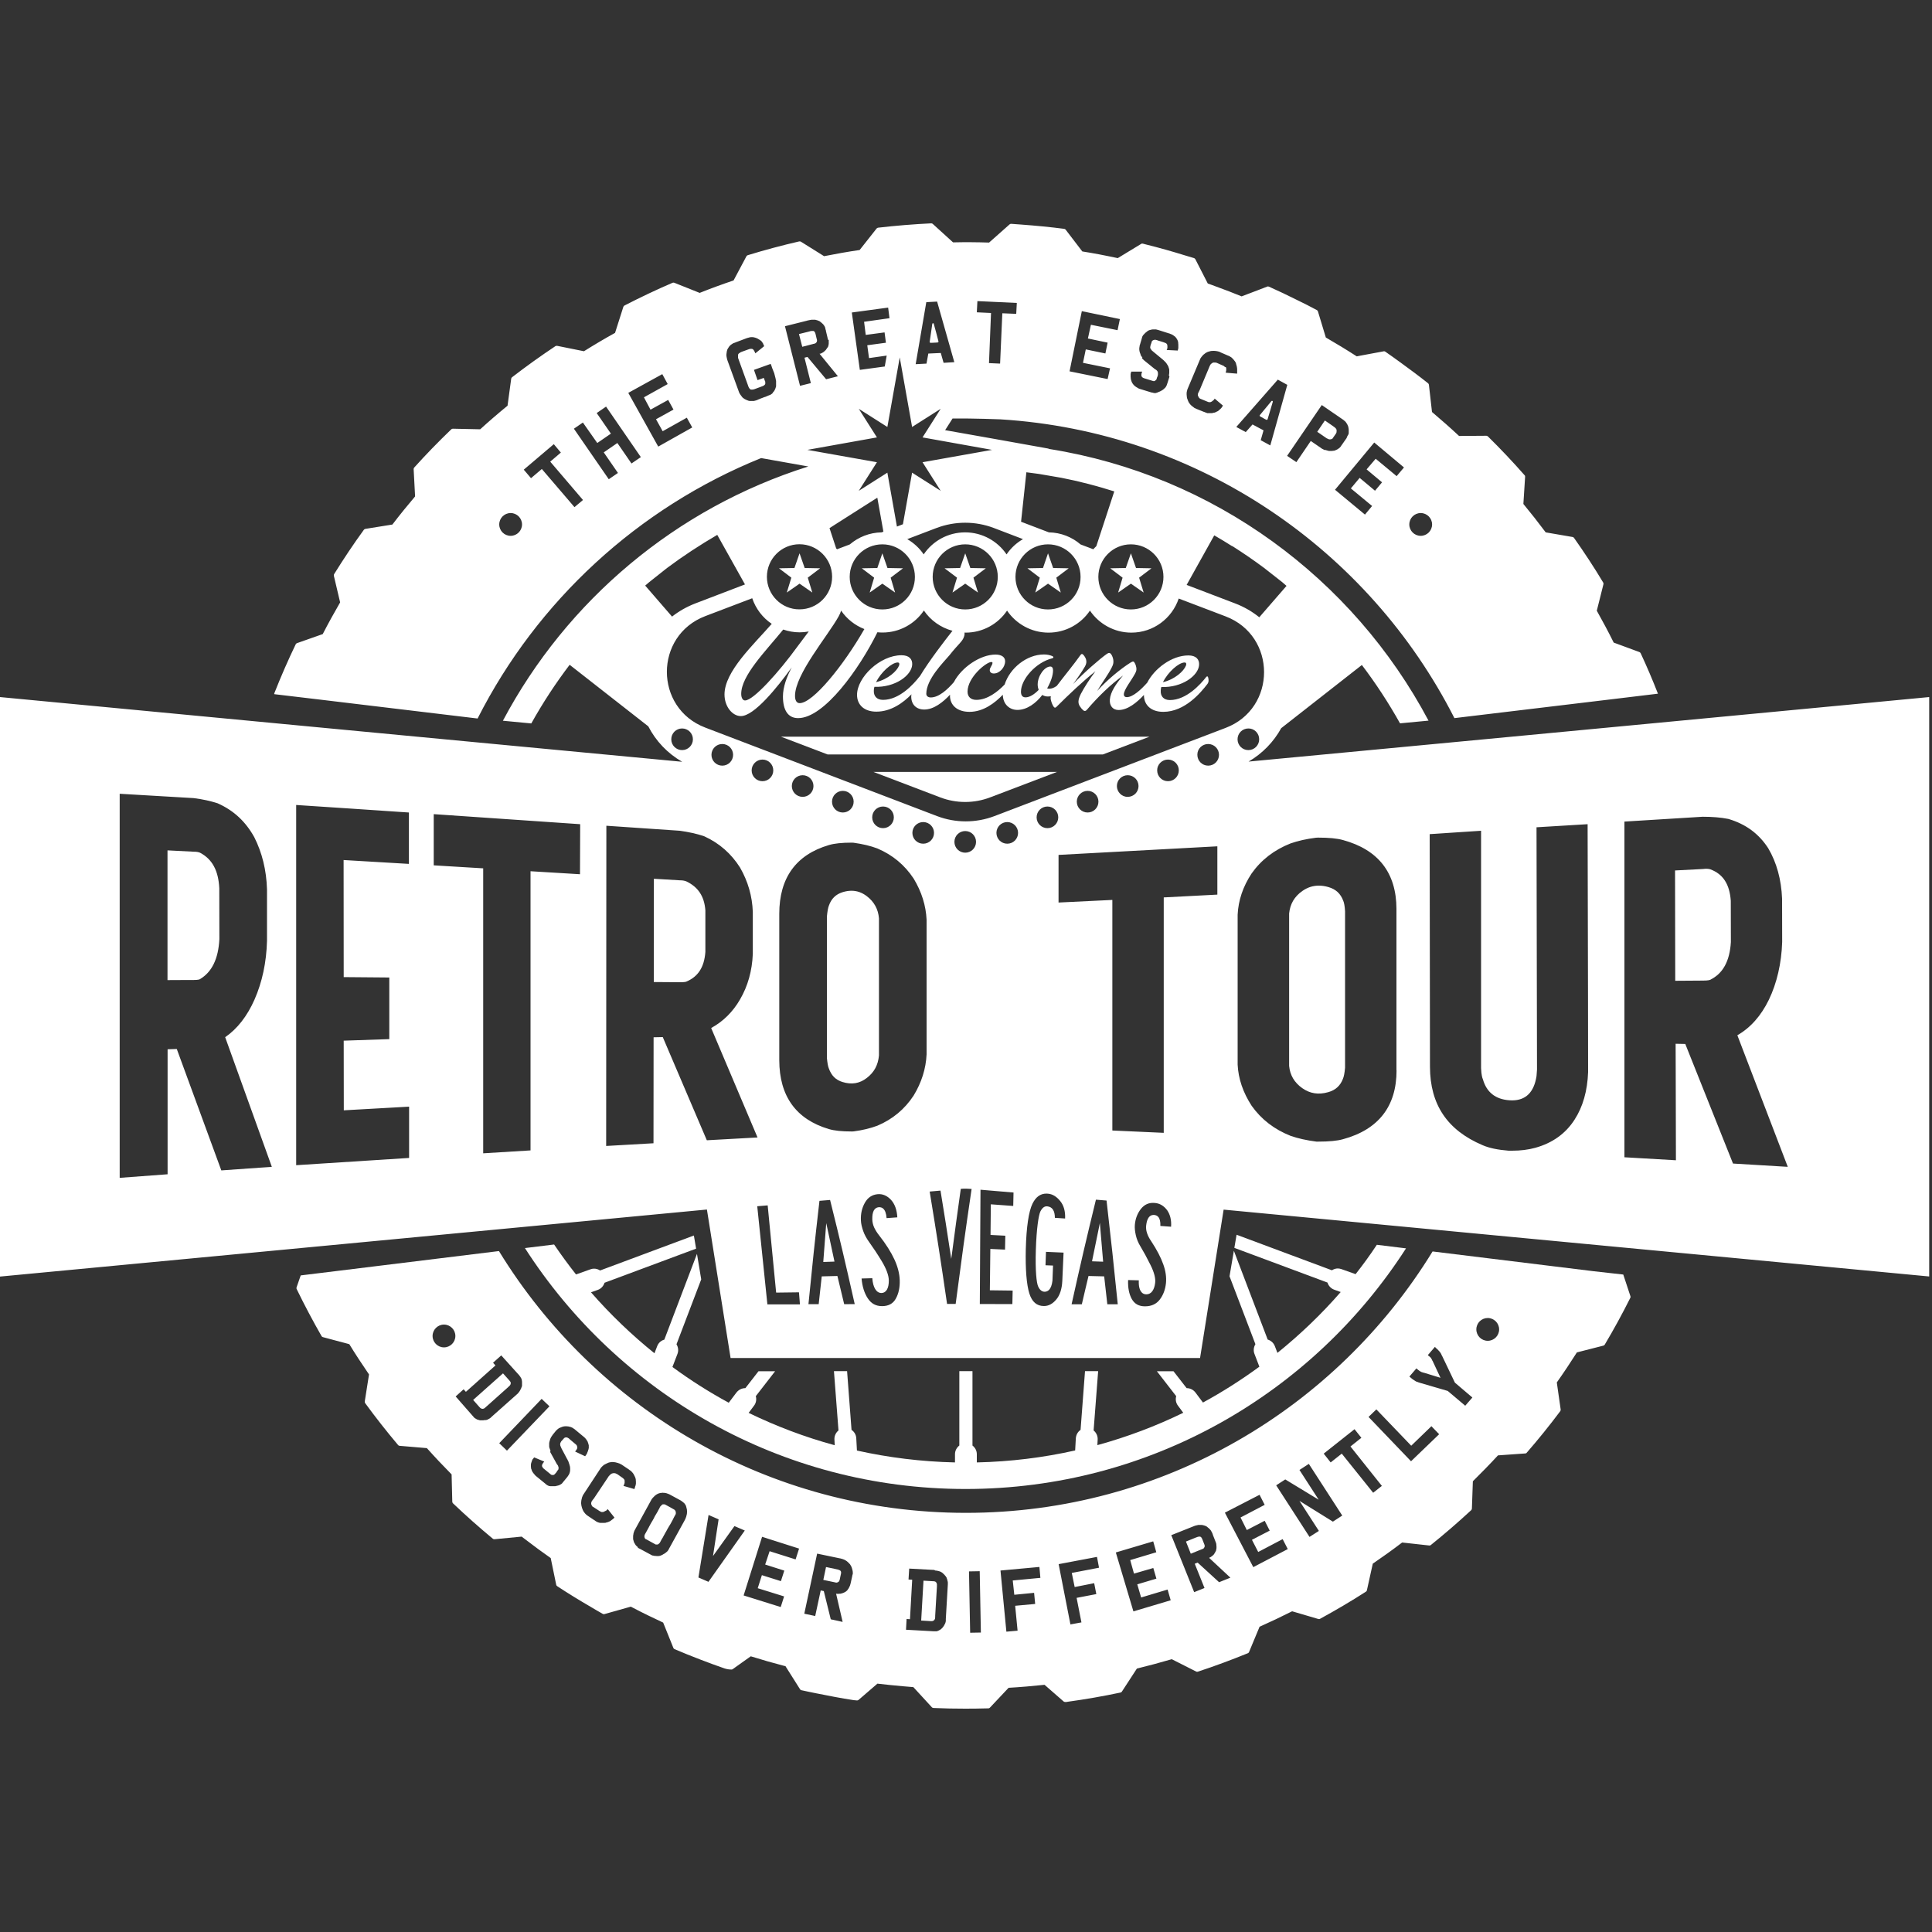
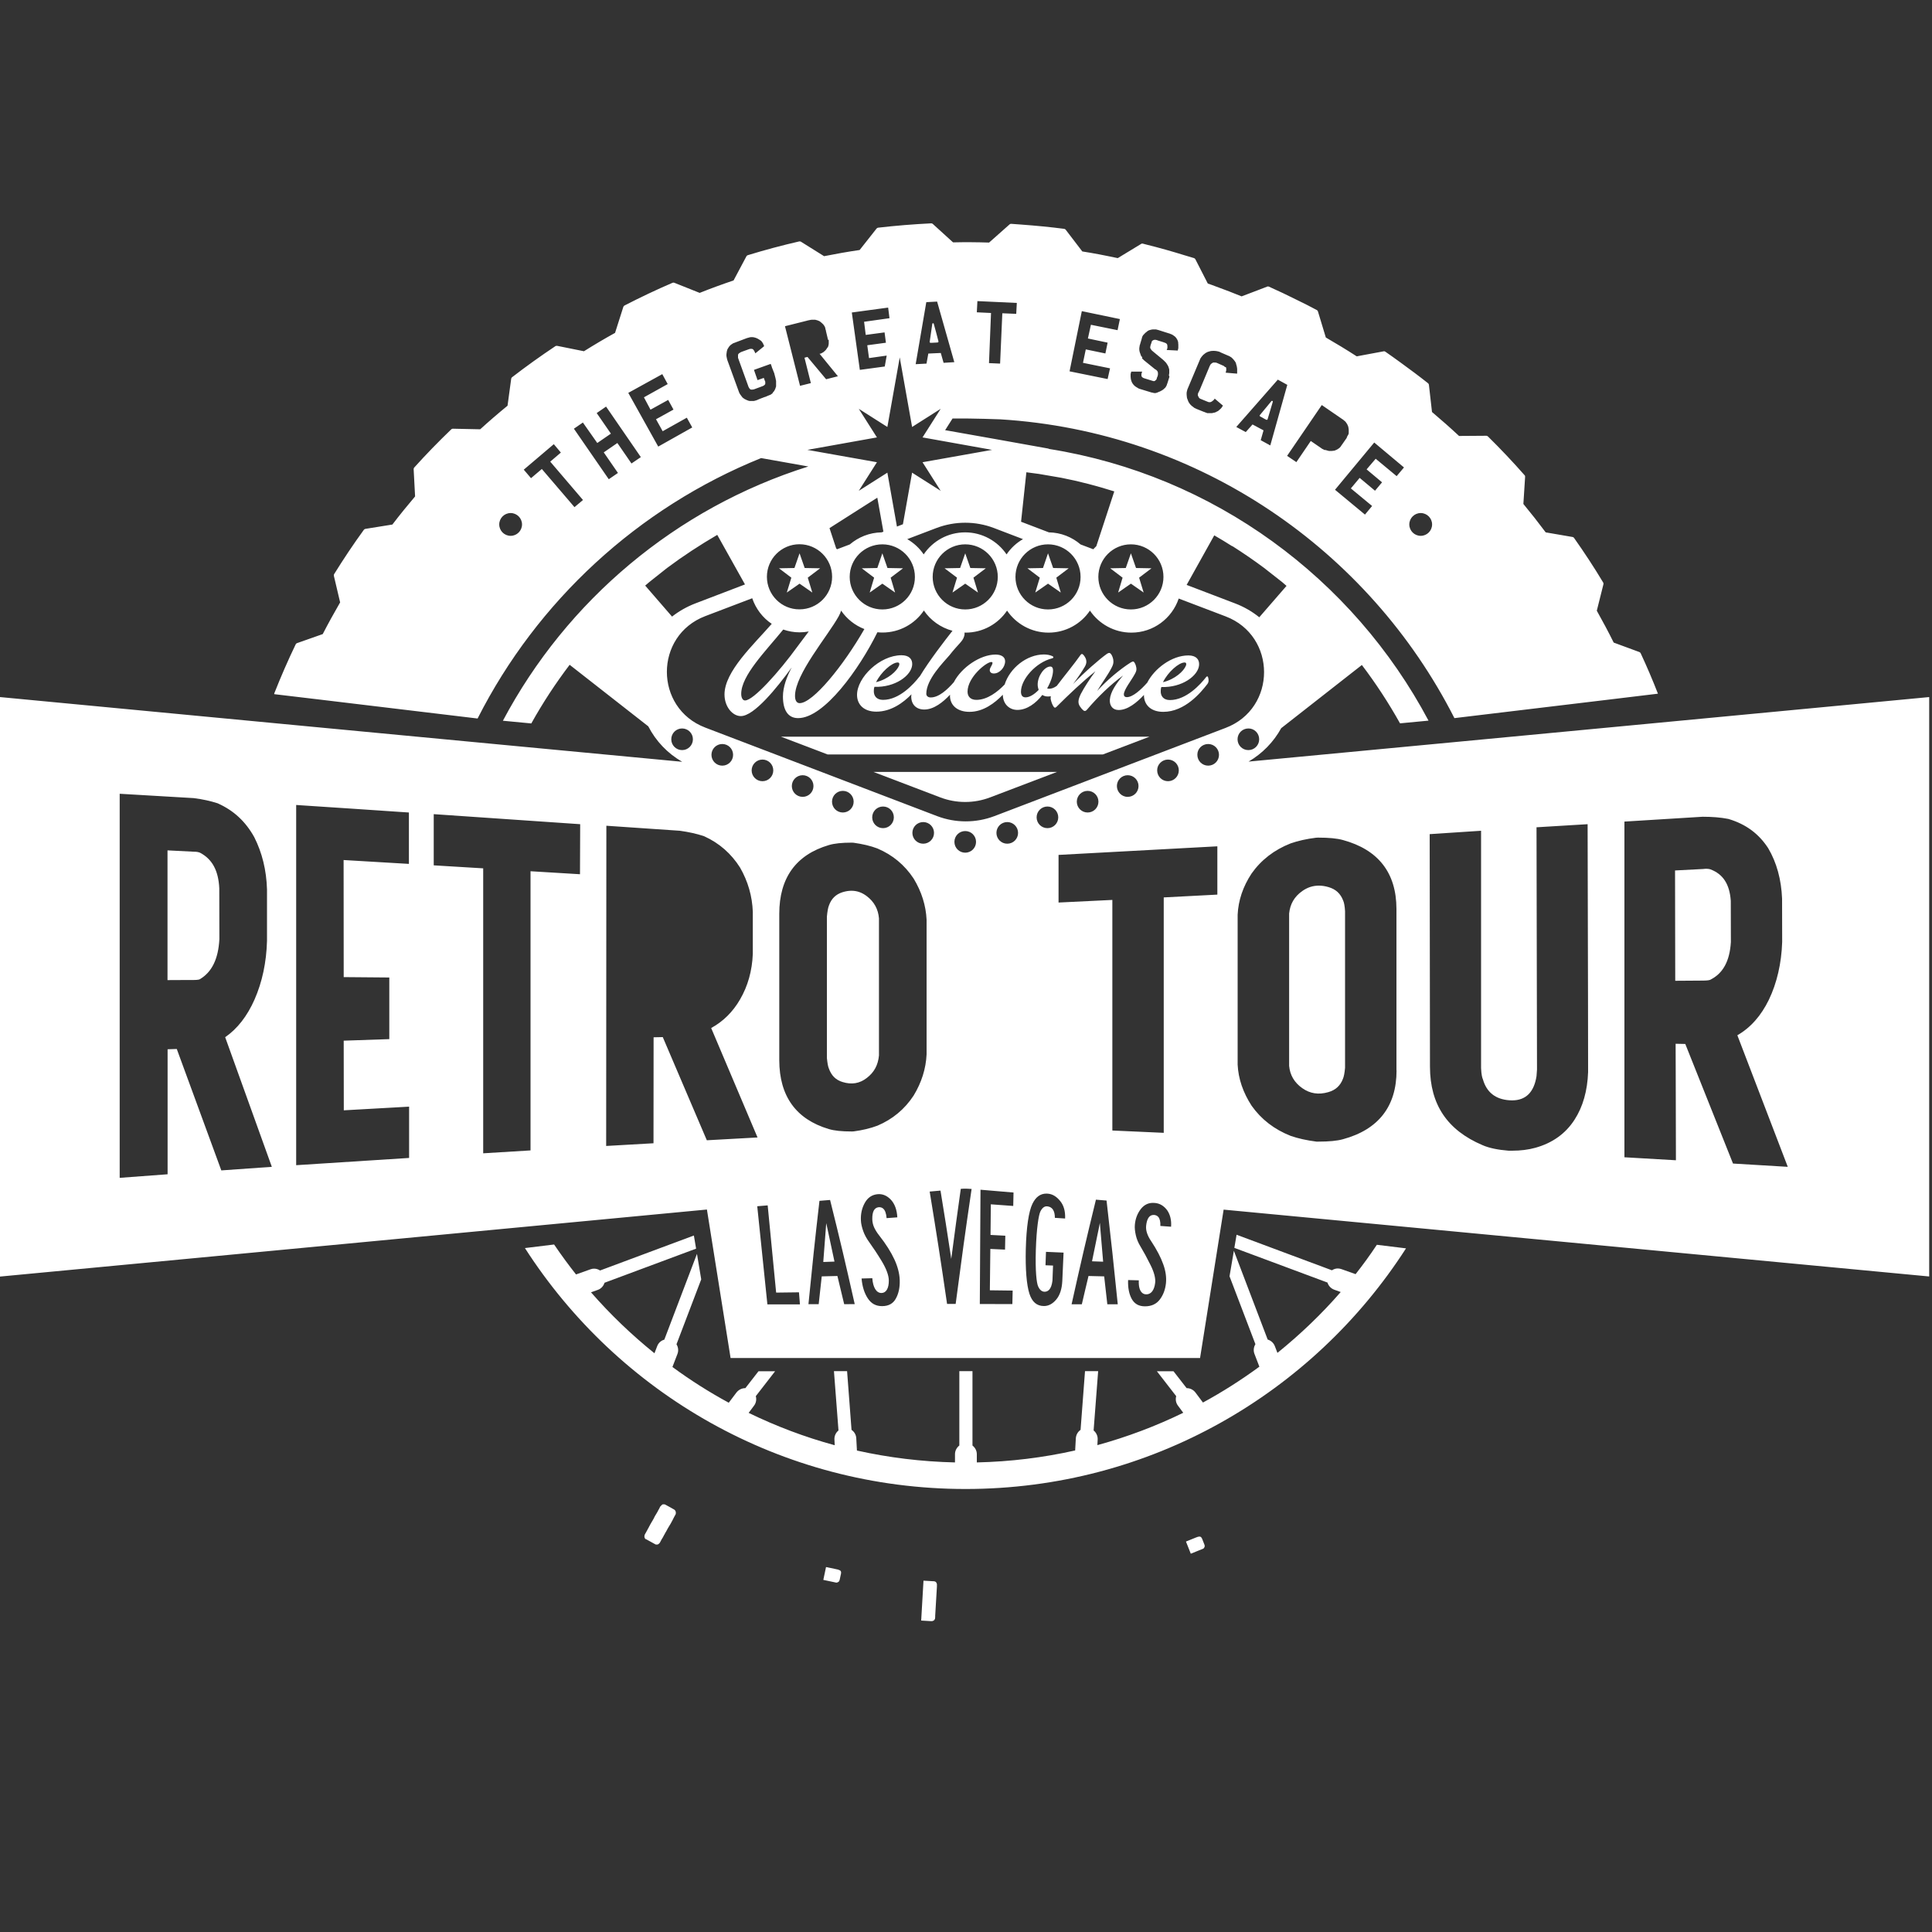
<svg xmlns="http://www.w3.org/2000/svg" version="1.1" id="Calque_1" x="0px" y="0px" viewBox="0 0 200 200" style="enable-background:new 0 0 200 200;" xml:space="preserve">
  <rect x="0" y="0" width="200" height="200" fill="#333333" stroke="none" />
  <style type="text/css">
	.st0{fill:#FFFFFF;}
</style>
  <g>
    <polygon class="st0" points="86.37,163.79 86.39,163.79 86.41,163.8 86.43,163.8 86.45,163.81 86.5,163.82 86.52,163.82    86.55,163.83 86.56,163.83 86.58,163.83 86.59,163.83 86.6,163.83 86.62,163.83 86.63,163.83 86.65,163.82 86.67,163.82    86.67,163.82 86.68,163.82 86.68,163.81 86.69,163.81 86.71,163.8 86.73,163.79 86.75,163.78 86.77,163.77 86.79,163.76    86.8,163.75 86.8,163.75 86.82,163.74 86.82,163.73 86.82,163.73 86.82,163.73 86.84,163.72 86.84,163.71 86.85,163.7    86.86,163.68 86.88,163.66 86.88,163.66 86.88,163.65 86.88,163.64 86.89,163.64 86.89,163.63 86.89,163.63 86.89,163.62    86.9,163.61 86.9,163.6 86.91,163.58 86.91,163.57 86.91,163.57 86.91,163.57 86.92,163.56 86.92,163.54 86.92,163.53    86.92,163.52 86.92,163.52 86.93,163.51 86.93,163.51 86.93,163.51 86.93,163.49 86.94,163.48 86.94,163.46 87.03,163.04    87.03,163.03 87.03,163.01 87.04,163 87.04,163 87.04,163 87.04,162.98 87.05,162.98 87.05,162.97 87.05,162.95 87.05,162.95    87.05,162.94 87.05,162.94 87.06,162.93 87.06,162.92 87.06,162.91 87.06,162.89 87.06,162.88 87.06,162.87 87.06,162.86    87.06,162.86 87.06,162.85 87.07,162.84 87.07,162.83 87.06,162.81 87.07,162.8 87.07,162.8 87.07,162.79 87.07,162.77    87.07,162.75 87.06,162.73 87.06,162.72 87.06,162.7 87.05,162.68 87.04,162.67 87.03,162.64 87.02,162.63 87.01,162.61 87,162.6    86.98,162.59 86.97,162.58 86.95,162.57 86.94,162.56 86.9,162.54 86.87,162.53 86.84,162.52 86.83,162.51 86.79,162.5    86.75,162.48 86.7,162.47 86.68,162.47 86.66,162.46 86.63,162.46 86.61,162.45 85.51,162.22 85.23,163.55  " />
-     <polygon class="st0" points="49.65,145.67 49.66,145.68 49.66,145.69 49.69,145.72 49.71,145.74 49.72,145.75 49.74,145.76    49.76,145.78 49.77,145.78 49.79,145.8 49.81,145.8 49.82,145.81 49.84,145.82 49.86,145.82 49.88,145.83 49.89,145.83    49.91,145.84 49.93,145.84 49.94,145.84 49.95,145.84 49.96,145.84 49.97,145.84 49.99,145.84 50,145.84 50.02,145.83    50.04,145.83 50.06,145.82 50.08,145.81 50.1,145.81 50.12,145.8 50.13,145.79 50.15,145.78 50.16,145.77 50.17,145.76    50.19,145.76 50.19,145.75 50.19,145.75 50.19,145.74 50.2,145.74 50.2,145.74 50.22,145.72 50.22,145.72 50.23,145.72    50.24,145.71 50.25,145.69 50.26,145.69 50.27,145.68 50.28,145.67 50.3,145.65 50.32,145.63 50.33,145.62 50.34,145.61    50.36,145.6 52.62,143.58 52.64,143.56 52.66,143.53 52.68,143.52 52.71,143.5 52.72,143.48 52.73,143.48 52.74,143.47    52.75,143.45 52.76,143.44 52.77,143.43 52.77,143.43 52.78,143.43 52.79,143.4 52.81,143.38 52.82,143.37 52.83,143.35    52.84,143.33 52.85,143.29 52.86,143.28 52.86,143.27 52.86,143.23 52.87,143.22 52.87,143.2 52.87,143.19 52.87,143.17    52.87,143.15 52.87,143.13 52.87,143.12 52.86,143.1 52.86,143.09 52.85,143.07 52.84,143.06 52.83,143.04 52.82,143.02    52.81,143.01 52.8,142.99 52.79,142.98 52.77,142.96 52.77,142.95 52.76,142.94 52.07,142.17 48.98,144.92 49.64,145.67  " />
    <path class="st0" d="M140.33,131.9l-1.46-0.52c-0.12-0.04-0.25-0.07-0.38-0.07c-0.22,0-0.43,0.07-0.61,0.19l-9.87-3.68l-0.23,1.36   l9.64,3.59c0.1,0.33,0.35,0.61,0.7,0.74l0.67,0.24c-1.99,2.29-4.19,4.39-6.55,6.3l-0.27-0.7c-0.13-0.34-0.41-0.58-0.74-0.68   l-3.5-9.19l-0.45,2.64l2.68,7.03c-0.18,0.29-0.23,0.66-0.1,1l0.51,1.33c-1.86,1.36-3.8,2.6-5.84,3.71l-0.78-1.04   c-0.22-0.29-0.56-0.45-0.9-0.45h-0.01l-1.36-1.75h-1.72l2,2.58c-0.09,0.33-0.04,0.69,0.18,0.98l0.55,0.74   c-2.83,1.38-5.8,2.5-8.89,3.35l0.03-0.58c0.02-0.37-0.15-0.72-0.42-0.94l0.47-6.14h-1.36l-0.46,6.08c-0.28,0.19-0.46,0.5-0.49,0.86   l-0.07,1.27c-3.29,0.74-6.69,1.16-10.18,1.24v-0.85c0-0.37-0.18-0.69-0.45-0.9v-7.7h-1.36v7.7c-0.27,0.21-0.45,0.53-0.45,0.9v0.85   c-3.48-0.08-6.87-0.5-10.15-1.23l-0.07-1.28c-0.02-0.36-0.21-0.67-0.49-0.86l-0.46-6.08h-1.36l0.47,6.14   c-0.27,0.22-0.44,0.56-0.42,0.94l0.03,0.59c-3.09-0.84-6.07-1.97-8.91-3.35l0.56-0.75c0.22-0.29,0.27-0.66,0.18-0.98l2-2.58h-1.72   l-1.36,1.75h-0.01c-0.35,0-0.68,0.16-0.91,0.45l-0.8,1.06c-2.03-1.1-3.98-2.34-5.83-3.7l0.52-1.35c0.13-0.34,0.08-0.71-0.1-1   l2.56-6.72l-0.44-2.64l-3.38,8.88c-0.33,0.09-0.61,0.33-0.74,0.68l-0.28,0.73c-2.37-1.91-4.57-4.02-6.57-6.31l0.7-0.25   c0.35-0.12,0.6-0.41,0.7-0.74l9.48-3.53l-0.23-1.36l-9.71,3.62c-0.18-0.12-0.4-0.19-0.62-0.19c-0.12,0-0.25,0.02-0.38,0.07   l-1.49,0.53c-0.79-1-1.55-2.04-2.27-3.1l-3.02,0.37c9.63,15,26.46,24.94,45.62,24.94c19.14,0,35.96-9.93,45.59-24.91l-3.02-0.37   C141.85,129.89,141.11,130.91,140.33,131.9z" />
    <path class="st0" d="M68.37,155.93l-0.01,0.01l-0.01,0.02l-0.01,0.01l-0.01,0.02l-0.01,0.02l-0.01,0.02l-0.01,0.02l-0.01,0.02   l-0.01,0.02l-0.01,0.03l-0.01,0.02l-0.02,0.03l-0.01,0.03l-0.02,0.03l-0.02,0.03l-0.02,0.04l-0.02,0.03l-0.02,0.04l-0.02,0.04   l-0.02,0.04l-0.02,0.04l-0.02,0.04l-0.03,0.04l-0.02,0.04l-0.03,0.05l-0.03,0.05l-0.03,0.05l-0.06,0.1l-0.03,0.05l-0.03,0.05   l-0.03,0.06l-0.03,0.06l-0.03,0.06l-0.03,0.06l-0.03,0.06l-0.04,0.06l-0.03,0.06l-0.04,0.07l-0.04,0.06l-0.04,0.07l-0.04,0.07   l-0.04,0.07l-0.04,0.07l-0.04,0.07l-0.04,0.08l-0.04,0.07l-0.04,0.08l-0.04,0.08l-0.05,0.08l-0.04,0.08l-0.04,0.08l-0.05,0.08   l-0.04,0.08l-0.05,0.09l-0.07,0.12l-0.01,0.02l-0.01,0.02l-0.02,0.04l-0.02,0.04l0,0.02l-0.01,0.02l0,0.02V159l-0.01,0.02l0,0.04   v0.02l0,0.02l0,0.02l0.01,0.02l0.01,0.02l0,0.02l0.01,0.02l0.01,0.01l0.01,0.02l0,0.01l0.01,0.01l0,0.01l0,0.01l0.01,0.01l0,0.01   l0,0l0.01,0.01l0,0l0.01,0.01l0.01,0l0,0l0,0l0,0l0,0l0.01,0l0.01,0.01l0,0l0.02,0.01l0.01,0l0.01,0.01l0.03,0.01l0.02,0.01   l0.89,0.49l0.02,0.01l0,0l0.01,0l0,0l0,0l0,0l0.01,0.01l0.01,0.01l0.01,0.01l0.02,0l0.02,0l0.02,0l0.02,0h0.02l0.01,0h0.01l0.01,0   h0.01l0.01,0h0.01l0.01,0l0.01,0l0.01,0l0.01,0l0.01-0.01l0.01,0l0.01-0.01l0.01,0l0.01-0.01l0.01,0l0.02-0.01l0.02-0.01l0.03-0.03   l0.02-0.01l0,0l0-0.01l0.01-0.01l0.01-0.01l0.02-0.01l0.01-0.01l0-0.01l0,0l0,0l0.01,0l0.01-0.02l0.01-0.01l0.01-0.02l0.01-0.01   l0.01-0.02l0.01-0.02l0.01-0.02l0.02-0.03l0-0.01l0.03-0.05l0.01-0.02l0.01-0.02l0.01-0.02l0.01-0.02l0.04-0.07l0.03-0.06   l0.02-0.03l0.02-0.03l0.02-0.03l0.02-0.03l0.04-0.07l0.02-0.04l0.02-0.04L68.7,159l0.02-0.04l0.02-0.04l0.02-0.04l0.03-0.04   l0.02-0.04l0.05-0.1l0.03-0.05l0.03-0.05l0.03-0.05l0.03-0.05l0.03-0.06l0.03-0.05l0.03-0.06l0.03-0.06l0.03-0.05l0.04-0.07   l0.04-0.06l0.03-0.06l0.04-0.06l0.04-0.07l0.04-0.06l0.04-0.07l0.04-0.07l0.04-0.07l0.04-0.08l0.08-0.14l0.04-0.08l0.04-0.08   l0.04-0.08l0.04-0.08l0.04-0.08l0.05-0.08l0,0l0.02-0.04l0.02-0.04l0.02-0.04l0.02-0.03l0.02-0.04l0-0.02l0.01-0.02v-0.02l0-0.02   l0-0.02l0-0.02v-0.02l0-0.02l0-0.02l0-0.02v-0.02l-0.01-0.02l0-0.02l-0.01-0.02l-0.01-0.02l-0.01-0.01l0-0.01l0-0.01l-0.01-0.01   l-0.01-0.02l-0.01-0.02l-0.02-0.02l-0.01-0.01l-0.01-0.01l-0.01-0.01l-0.01-0.01l-0.01-0.01l-0.01-0.01   c-0.14-0.08-0.29-0.17-0.44-0.25c-0.15-0.08-0.29-0.16-0.44-0.24l-0.01-0.01l-0.01,0l0,0l-0.01,0l-0.01-0.01l-0.01-0.01l-0.01,0   l-0.03-0.02l-0.02,0l-0.04-0.01l-0.02,0l-0.02,0l-0.01,0l-0.02,0l-0.03,0l-0.02,0l-0.01,0l-0.02,0l-0.02,0l-0.01,0l-0.01,0.01   l-0.02,0.01l-0.01,0.01l-0.01,0.01l-0.02,0.01l-0.03,0.02l-0.03,0.03l-0.01,0.01l-0.01,0.01l-0.02,0.02l-0.01,0.02l-0.01,0l0,0l0,0   l0,0.01l-0.01,0.02L68.37,155.93z" />
    <polygon class="st0" points="96.36,167.82 96.36,167.82 96.38,167.82 96.39,167.82 96.41,167.82 96.43,167.82 96.45,167.82    96.47,167.82 96.49,167.82 96.51,167.81 96.55,167.81 96.56,167.8 96.57,167.8 96.58,167.79 96.6,167.78 96.62,167.77    96.65,167.76 96.67,167.75 96.68,167.74 96.69,167.73 96.7,167.73 96.7,167.72 96.71,167.71 96.72,167.7 96.73,167.68    96.74,167.67 96.75,167.65 96.76,167.63 96.77,167.61 96.78,167.59 96.79,167.58 96.79,167.56 96.8,167.55 96.8,167.53    96.8,167.51 96.81,167.49 96.8,167.49 96.8,167.49 96.8,167.48 96.8,167.48 96.8,167.47 96.8,167.46 96.8,167.45 96.8,167.45    96.8,167.44 96.81,167.43 96.81,167.42 96.81,167.4 96.81,167.39 96.81,167.38 96.81,167.37 96.81,167.34 96.81,167.32    96.81,167.3 96.81,167.29 96.81,167.27 96.99,164.24 96.99,164.21 96.99,164.18 96.99,164.15 96.99,164.12 96.99,164.09    96.99,164.08 96.99,164.08 96.99,164.06 96.99,164.04 96.99,164.03 96.99,164.03 96.99,164.02 96.99,163.99 96.98,163.96    96.98,163.95 96.97,163.93 96.96,163.91 96.95,163.87 96.94,163.86 96.94,163.85 96.92,163.82 96.91,163.81 96.9,163.79    96.89,163.78 96.88,163.77 96.86,163.76 96.85,163.75 96.84,163.74 96.82,163.73 96.81,163.72 96.79,163.72 96.77,163.71    96.76,163.71 96.74,163.7 96.72,163.7 96.7,163.69 96.69,163.69 96.66,163.69 96.65,163.69 96.63,163.69 95.6,163.63 95.36,167.76     " />
    <polygon class="st0" points="124.37,160.4 124.4,160.39 124.41,160.38 124.44,160.37 124.46,160.36 124.5,160.34 124.53,160.33    124.54,160.33 124.55,160.32 124.56,160.31 124.57,160.31 124.59,160.3 124.6,160.29 124.61,160.27 124.62,160.26 124.62,160.26    124.63,160.26 124.63,160.25 124.63,160.24 124.64,160.22 124.66,160.21 124.67,160.18 124.68,160.17 124.69,160.15 124.69,160.14    124.7,160.13 124.7,160.11 124.7,160.1 124.7,160.1 124.7,160.09 124.7,160.08 124.71,160.08 124.71,160.05 124.71,160.04    124.71,160.02 124.7,160.01 124.71,160 124.7,159.99 124.7,159.99 124.7,159.98 124.7,159.98 124.7,159.97 124.7,159.96    124.7,159.95 124.69,159.93 124.69,159.92 124.69,159.92 124.69,159.91 124.68,159.91 124.68,159.89 124.67,159.87 124.67,159.87    124.67,159.87 124.67,159.86 124.66,159.86 124.66,159.86 124.66,159.85 124.66,159.84 124.65,159.82 124.49,159.41 124.48,159.4    124.48,159.4 124.48,159.38 124.47,159.38 124.47,159.37 124.47,159.37 124.47,159.36 124.47,159.35 124.47,159.35 124.46,159.34    124.46,159.33 124.46,159.32 124.45,159.32 124.45,159.32 124.45,159.3 124.44,159.3 124.44,159.29 124.43,159.27 124.42,159.26    124.42,159.25 124.41,159.24 124.41,159.23 124.41,159.23 124.4,159.21 124.39,159.2 124.38,159.19 124.38,159.19 124.38,159.18    124.37,159.17 124.36,159.15 124.34,159.14 124.33,159.13 124.32,159.11 124.3,159.11 124.29,159.1 124.28,159.09 124.26,159.08    124.23,159.07 124.22,159.07 124.2,159.07 124.18,159.07 124.16,159.06 124.14,159.07 124.1,159.07 124.06,159.08 124.04,159.08    124.02,159.09 123.98,159.1 123.94,159.11 123.9,159.13 123.88,159.14 123.85,159.14 123.83,159.15 123.81,159.16 122.77,159.58    123.27,160.84 124.35,160.4  " />
    <polygon class="st0" points="96.66,33.51 96.65,33.49 96.64,33.48 96.62,33.47 96.61,33.46 96.6,33.46 96.59,33.46 96.59,33.46    96.57,33.46 96.56,33.47 96.55,33.47 96.54,33.48 96.53,33.49 96.52,33.5 96.52,33.5 96.51,33.51 96.51,33.52 96.51,33.53    96.24,35.39 96.24,35.4 96.24,35.41 96.24,35.42 96.24,35.43 96.25,35.43 96.25,35.43 96.26,35.44 96.26,35.45 96.27,35.45    96.28,35.47 96.28,35.47 96.29,35.47 96.3,35.48 96.3,35.49 96.31,35.49 96.32,35.49 96.34,35.49 96.36,35.49 96.37,35.49    96.38,35.49 96.4,35.49 96.4,35.49 96.42,35.49 96.43,35.49 96.44,35.49 96.44,35.48 96.45,35.48 96.47,35.48 96.48,35.48    96.51,35.48 96.53,35.48 96.54,35.48 96.56,35.48 96.58,35.48 96.63,35.48 96.65,35.47 96.67,35.47 96.72,35.47 96.75,35.47    96.78,35.47 96.8,35.47 96.84,35.47 96.87,35.46 96.9,35.46 96.97,35.46 96.98,35.46 96.99,35.46 97,35.46 97.01,35.46    97.02,35.46 97.04,35.45 97.05,35.45 97.07,35.45 97.08,35.45 97.09,35.44 97.1,35.44 97.11,35.43 97.11,35.43 97.12,35.42    97.12,35.42 97.13,35.41 97.14,35.4 97.14,35.4 97.15,35.39 97.15,35.38 97.15,35.38 97.15,35.37 97.15,35.37 97.15,35.36    97.15,35.34 96.91,34.42  " />
-     <polygon class="st0" points="84.58,35.22 84.57,35.21 84.57,35.19 84.57,35.18 84.57,35.17 84.57,35.17 84.57,35.16 84.56,35.14    84.56,35.13 84.56,35.12 84.56,35.12 84.56,35.11 84.56,35.12 84.55,35.11 84.55,35.11 84.55,35.09 84.55,35.08 84.54,35.07    84.44,34.64 84.43,34.63 84.43,34.63 84.43,34.62 84.43,34.6 84.43,34.6 84.43,34.59 84.43,34.59 84.43,34.58 84.42,34.57    84.42,34.55 84.42,34.55 84.42,34.54 84.41,34.53 84.41,34.52 84.41,34.52 84.4,34.52 84.4,34.5 84.4,34.48 84.39,34.48    84.39,34.47 84.39,34.47 84.39,34.46 84.38,34.46 84.38,34.45 84.38,34.44 84.37,34.42 84.36,34.41 84.36,34.4 84.34,34.37    84.33,34.36 84.32,34.34 84.31,34.33 84.3,34.32 84.29,34.31 84.28,34.3 84.26,34.29 84.25,34.28 84.23,34.27 84.22,34.27    84.2,34.26 84.18,34.26 84.16,34.26 84.14,34.26 84.1,34.26 84.06,34.26 84.04,34.26 84.02,34.26 83.98,34.27 83.94,34.27    83.89,34.28 83.85,34.29 83.82,34.3 83.8,34.31 82.71,34.58 83.05,35.9 84.17,35.61 84.19,35.6 84.22,35.6 84.24,35.59    84.26,35.59 84.28,35.58 84.31,35.58 84.33,35.57 84.35,35.56 84.37,35.56 84.38,35.55 84.39,35.55 84.4,35.54 84.42,35.53    84.43,35.53 84.44,35.51 84.46,35.51 84.46,35.5 84.46,35.5 84.46,35.5 84.49,35.47 84.5,35.46 84.52,35.43 84.53,35.42    84.54,35.4 84.55,35.39 84.55,35.38 84.56,35.37 84.56,35.36 84.56,35.36 84.56,35.36 84.56,35.35 84.57,35.34 84.57,35.33    84.57,35.31 84.57,35.29 84.58,35.27 84.57,35.27 84.58,35.26 84.57,35.25 84.58,35.24 84.58,35.24 84.57,35.23 84.57,35.23  " />
-     <polygon class="st0" points="137.59,45.48 137.62,45.48 137.63,45.48 137.64,45.48 137.65,45.48 137.67,45.48 137.69,45.48    137.7,45.48 137.72,45.48 137.72,45.48 137.73,45.48 137.73,45.48 137.74,45.48 137.76,45.47 137.77,45.48 137.77,45.47    137.79,45.47 137.81,45.46 137.82,45.46 137.82,45.46 137.83,45.46 137.83,45.46 137.85,45.45 137.87,45.44 137.88,45.43    137.9,45.42 137.91,45.42 137.91,45.42 137.92,45.41 137.93,45.4 137.94,45.4 137.94,45.39 137.95,45.39 137.96,45.37    137.96,45.37 137.97,45.37 137.98,45.36 137.98,45.35 137.98,45.35 137.98,45.34 138.3,44.88 138.32,44.85 138.32,44.84    138.33,44.82 138.34,44.8 138.35,44.77 138.35,44.75 138.36,44.73 138.36,44.71 138.36,44.69 138.36,44.65 138.37,44.63    138.37,44.61 138.36,44.58 138.36,44.56 138.36,44.52 138.36,44.49 138.35,44.47 138.34,44.44 138.33,44.42 138.32,44.4    138.3,44.38 138.29,44.36 138.28,44.35 138.26,44.33 138.24,44.31 138.22,44.28 138.21,44.27 138.19,44.26 138.16,44.24    138.13,44.21 138.1,44.19 138.07,44.17 138.05,44.15 138.03,44.14 138.02,44.13 137.15,43.53 136.36,44.7 137.26,45.32    137.28,45.33 137.29,45.33 137.29,45.34 137.29,45.34 137.31,45.35 137.32,45.36 137.35,45.38 137.36,45.38 137.37,45.38    137.38,45.39 137.41,45.4 137.42,45.41 137.42,45.42 137.43,45.42 137.43,45.42 137.44,45.42 137.44,45.42 137.44,45.42    137.46,45.43 137.49,45.44 137.49,45.44 137.49,45.45 137.5,45.45 137.51,45.45 137.53,45.46 137.53,45.46 137.54,45.46    137.54,45.46 137.54,45.46 137.55,45.46 137.56,45.47 137.58,45.47  " />
    <polygon class="st0" points="131.06,43.44 131.08,43.45 131.1,43.45 131.1,43.46 131.11,43.46 131.12,43.46 131.13,43.46    131.14,43.46 131.15,43.46 131.16,43.46 131.17,43.45 131.17,43.45 131.18,43.45 131.19,43.44 131.2,43.44 131.2,43.43    131.2,43.43 131.21,43.42 131.21,43.42 131.22,43.4 131.49,42.5 131.76,41.59 131.76,41.57 131.76,41.55 131.75,41.54    131.74,41.52 131.73,41.51 131.73,41.51 131.72,41.51 131.71,41.5 131.7,41.5 131.68,41.5 131.67,41.5 131.66,41.5 131.64,41.5    131.63,41.51 131.63,41.52 131.62,41.52 130.42,42.97 130.41,42.98 130.41,42.99 130.4,43 130.4,43.01 130.41,43.02 130.4,43.03    130.41,43.04 130.41,43.05 130.41,43.06 130.42,43.07 130.42,43.08 130.42,43.09 130.43,43.09 130.43,43.1 130.45,43.11    130.47,43.12 130.47,43.12 130.48,43.12 130.5,43.13 130.5,43.14 130.52,43.14 130.52,43.15 130.53,43.15 130.54,43.16    130.55,43.16 130.56,43.17 130.57,43.17 130.6,43.19 130.61,43.2 130.63,43.2 130.65,43.21 130.66,43.22 130.7,43.24 130.72,43.26    130.74,43.27 130.78,43.29 130.83,43.32 130.86,43.33 130.88,43.35 130.91,43.36 130.94,43.38 131,43.41 131.01,43.41    131.02,43.42 131.03,43.43 131.05,43.43  " />
-     <path class="st0" d="M99.99,156.61c-20.46,0-38.38-10.84-48.34-27.1l-16.68,2.05l-3.84,0.47l-0.43,1.24   c-0.02,0.06-0.02,0.12,0.01,0.17c0.8,1.65,1.67,3.29,2.58,4.88c0.03,0.05,0.08,0.09,0.14,0.1l2.73,0.73   c0.63,1.03,1.32,2.08,2.04,3.13l-0.44,2.8c-0.01,0.06,0.01,0.12,0.04,0.17c1.08,1.48,2.23,2.94,3.41,4.34   c0.04,0.05,0.09,0.08,0.15,0.08l2.83,0.24c0.83,0.93,1.69,1.84,2.56,2.72l0.07,2.83c0,0.06,0.03,0.12,0.07,0.16   c1.33,1.27,2.72,2.5,4.13,3.67c0.05,0.04,0.1,0.05,0.17,0.05l2.81-0.27c0.17,0.13,0.35,0.27,0.53,0.4   c0.81,0.62,1.63,1.23,2.48,1.82l0.57,2.77c0.01,0.06,0.05,0.11,0.1,0.14c1.12,0.74,2.28,1.45,3.45,2.13   c0.42,0.25,0.84,0.5,1.27,0.74c0.05,0.03,0.12,0.04,0.17,0.02l2.73-0.77c0.09,0.05,0.18,0.09,0.27,0.14   c1.01,0.53,2.05,1.03,3.08,1.51l0.4,0.99l0.66,1.64c0.02,0.05,0.07,0.1,0.12,0.12c0.87,0.37,1.76,0.73,2.65,1.07   c0.83,0.32,1.67,0.63,2.51,0.92c0.24,0.08,0.49,0.12,0.73,0.12c0.05,0,0.09-0.01,0.13-0.04l0.91-0.65l0.96-0.68   c1.15,0.36,2.3,0.69,3.42,0.98c0.05,0.01,0.11,0.03,0.17,0.04l1.51,2.39c0.03,0.05,0.08,0.09,0.14,0.1   c0.51,0.12,1.02,0.21,1.53,0.32c1.29,0.26,2.59,0.51,3.89,0.71c0.04,0.01,0.09,0.01,0.13,0.01c0.07,0.01,0.14,0.02,0.21,0.02   c0.05,0,0.1-0.02,0.15-0.05l1.96-1.69c0.86,0.1,1.75,0.19,2.65,0.27c0.36,0.03,0.71,0.06,1.07,0.09l1.92,2.09   c0.04,0.04,0.1,0.07,0.16,0.07c1.1,0.05,2.21,0.07,3.31,0.07c0.73,0,1.47-0.01,2.21-0.03l0.16,0c0.06,0,0.12-0.03,0.16-0.07   l1.94-2.06c1.23-0.07,2.48-0.18,3.72-0.31l1.97,1.72c0.12,0.1,0.3,0.06,0.46,0.03c1.82-0.25,3.65-0.57,5.44-0.95   c0.06-0.01,0.11-0.05,0.14-0.1l1.55-2.38c1.19-0.29,2.41-0.62,3.61-0.97l2.53,1.28c0.05,0.03,0.12,0.03,0.17,0.01   c1.74-0.57,3.48-1.22,5.18-1.91c0.06-0.02,0.1-0.07,0.12-0.12l1.09-2.62c1.14-0.51,2.28-1.05,3.37-1.6l2.72,0.8   c0.06,0.02,0.12,0.01,0.17-0.02c1.61-0.88,3.21-1.82,4.75-2.81c0.05-0.03,0.09-0.08,0.1-0.14l0.61-2.76   c1.01-0.69,2.03-1.42,3.04-2.19l2.81,0.31c0.06,0.01,0.12-0.01,0.16-0.05c1.43-1.15,2.83-2.36,4.18-3.61   c0.04-0.04,0.07-0.1,0.07-0.16l0.1-2.83c0.88-0.87,1.76-1.77,2.6-2.68l2.83-0.2c0.06,0,0.12-0.03,0.15-0.08   c1.2-1.38,2.37-2.83,3.47-4.3c0.03-0.05,0.05-0.11,0.04-0.17l-0.4-2.8c0.72-1.02,1.42-2.07,2.08-3.11l2.74-0.7   c0.06-0.01,0.11-0.05,0.14-0.1c0.94-1.58,1.83-3.21,2.65-4.85c0.03-0.05,0.03-0.12,0.01-0.17l-0.74-2.24L165,131.6l-16.7-2.05   C138.34,145.78,120.43,156.61,99.99,156.61z M142.48,145.9l3.61,3.76l2.09-2.02l0.8,0.83l-2.91,2.8l-4.4-4.59L142.48,145.9z    M140.22,147.95l0.71,0.89l-1.13,0.9l3.25,4.08l-0.9,0.71l-3.25-4.05l-1.15,0.91l-0.72-0.91L140.22,147.95z M133.05,153.15   l3.46,2.1l-1.99-3.08l0.97-0.63l3.46,5.35l-0.97,0.63l-3.46-2.15l2.01,3.11l-0.97,0.62l-3.45-5.34L133.05,153.15z M130.39,154.74   l0.53,1.04l-2.5,1.31l0.65,1.3l1.85-0.96l0.52,1.02l-1.84,0.95l0.65,1.26l2.53-1.33l0.53,1.03l-3.57,1.87l-2.94-5.64L130.39,154.74   z M123.41,158.06l0.05-0.02l0.05-0.02l0.05-0.02l0.05-0.02l0.05-0.02l0.04-0.01l0.05-0.02l0.04-0.01l0.05-0.01l0.04-0.01l0.05-0.01   l0.04-0.01l0.04-0.01l0.04-0.01l0.04,0l0.04,0l0.04,0l0.02,0l0.02,0l0.04,0l0.04,0l0.03,0l0.04,0l0.04,0l0.04,0.01l0.04,0   l0.04,0.01l0.03,0.01l0.04,0.01l0.04,0.01l0.04,0.01l0.03,0.01l0.04,0.02l0.04,0.01l0.04,0.01l0.03,0.02l0.04,0.02l0.03,0.02   l0.03,0.02l0.03,0.03l0.03,0.02l0.03,0.03l0.04,0.03l0.03,0.02l0.03,0.03l0.03,0.03l0.03,0.03l0.03,0.03l0.03,0.03l0.03,0.03   l0.02,0.03l0.03,0.03l0.02,0.04l0.02,0.03l0.02,0.04l0.02,0.03l0.02,0.04l0.01,0.02l0.01,0.02l0.02,0.03l0.01,0.03l0.01,0.02   l0.01,0.02l0,0.01l0.01,0.02l0.02,0.06l0.01,0.02l0,0.01l0,0.01l0.3,0.77l0.01,0.03l0.01,0.02l0.01,0.03l0.01,0.02l0,0.02   l0.01,0.02l0,0.02l0.01,0.02l0,0.02l0,0.02l0,0.01l0,0.01l0,0l0,0l0.01,0.02l0,0.02l0,0.01l0,0l0,0l0,0l0,0l0,0.01l0,0.02l0,0.02   l0,0.02l0,0.02l0.01,0.04l0,0.02l0,0.02l0,0.02l0,0.02l0,0.02l0,0l0,0.01l0,0l0,0.02l0,0.02l0,0.02l0,0l0,0l0,0l0,0.01l0,0.02   l0,0.02l-0.01,0.02l0,0.02l0,0.02v0.01l-0.01,0.01l0,0.02l0,0.01l0,0.01l-0.01,0.02l0,0.01l-0.01,0.02l0,0.02l0,0.01h0l0,0.02l0,0   l0,0l-0.01,0.02l-0.01,0.02l0,0.02l-0.01,0.01l-0.01,0.02l-0.02,0.03l-0.02,0.03l-0.01,0.02l0,0.01l-0.01,0.01l0,0.01l0,0.01   l-0.01,0.01l-0.01,0.02l-0.01,0.02l-0.03,0.03l-0.01,0.02l-0.01,0.02l-0.01,0.02l-0.01,0.02l-0.02,0.03l-0.03,0.03l-0.03,0.03   l-0.02,0.02l-0.03,0.03l-0.03,0.03l-0.03,0.02l-0.01,0.01l-0.01,0.01l-0.03,0.02l-0.02,0.01l-0.01,0.01l-0.01,0.01l-0.01,0.01   l-0.02,0.01l-0.02,0.02l-0.01,0l-0.01,0.01l-0.02,0.01l-0.02,0.01l-0.02,0.01l-0.02,0.01l-0.02,0.01l-0.02,0.01l-0.02,0.01   l-0.02,0.01l-0.01,0.01l2.2,2.05l-1.17,0.47l-2.22-2.03l-0.3,0.12l1.01,2.51l-1.07,0.43l-2.37-5.9L123.41,158.06z M119.38,159.56   l0.32,1.13l-2.7,0.81l0.39,1.4l2-0.58l0.32,1.1l-1.98,0.59l0.4,1.36l2.74-0.82l0.32,1.11l-3.86,1.15l-1.82-6.1L119.38,159.56z    M113.56,161.17l0.21,1.12l-2.82,0.54l0.3,1.46l2.02-0.4l0.22,1.13l-2.04,0.39l0.5,2.54l-1.14,0.21l-1.22-6.24L113.56,161.17z    M107.6,162.21l0.1,1.13l-2.86,0.27l0.16,1.48l2.05-0.2l0.11,1.15l-2.07,0.19l0.25,2.58l-1.16,0.1l-0.61-6.33L107.6,162.21z    M101.42,162.65l0.12,6.35l-1.11,0.02l-0.12-6.35L101.42,162.65z M96.81,162.58l0.05,0l0.05,0.01l0.05,0l0.04,0.01l0.05,0.01   l0.04,0.01l0.03,0.01l0.03,0.01l0.02,0l0.04,0.01l0.03,0.01l0.04,0.01l0.04,0.01l0.01,0.01l0.02,0.01l0.04,0.02l0.06,0.03   l0.03,0.02l0.03,0.02l0.03,0.02l0.03,0.02l0.03,0.03l0.03,0.03l0.03,0.03l0.03,0.03l0.01,0l0,0.01l0.02,0.01l0.03,0.03l0.03,0.04   l0.01,0.01h0v0h0l0.01,0.01l0.05,0.06l0.03,0.03l0.02,0.03l0.01,0.01l0.01,0.02l0.02,0.03l0.02,0.03l0.02,0.03l0.01,0.02l0.01,0.02   l0.01,0.04l0,0.02l0.01,0.02l0.02,0.04l0.01,0.04l0.01,0.04l0.01,0.04l0.01,0.04l0.01,0.04l0.01,0.04l0.01,0.04l0.01,0.07l0,0.06   l0,0.03l0,0.04l0,0.03l0,0.04l-0.21,3.59l0,0.09l0,0.04v0.02l0,0.03l0,0.02l0,0.01l0,0.01l0,0.02l-0.01,0.02l-0.01,0.04l-0.01,0.04   l0,0.02l-0.01,0.02l-0.01,0.02v0.01l0,0v0.01l-0.02,0.04l-0.01,0.02l-0.01,0.02l-0.01,0.02l-0.01,0.02l-0.02,0.04l-0.01,0.01l0,0v0   l-0.01,0.02l-0.01,0.02l-0.01,0.02l-0.02,0.04l-0.01,0.02l-0.02,0.02l-0.02,0.04l-0.03,0.03l-0.02,0.01l-0.01,0.02l-0.02,0.04   l-0.03,0.03l-0.01,0.02l-0.01,0.01l-0.03,0.03l-0.01,0.01l-0.01,0.01l-0.01,0l-0.01,0.01l-0.01,0.01l-0.01,0.01l-0.03,0.03   l-0.01,0.01l-0.01,0.01l-0.02,0.01l-0.01,0.01l-0.01,0.01l-0.02,0.01l-0.02,0.01l-0.02,0.01l-0.02,0.01l-0.03,0.02l-0.01,0   l-0.01,0.01l-0.02,0.01l-0.04,0.02l-0.03,0.02l-0.02,0.01l-0.01,0l-0.01,0l-0.04,0.02l-0.04,0.01l-0.03,0.01l-0.02,0.01l-0.02,0   l-0.02,0l-0.02,0l-0.02,0l-0.02,0l-0.02,0l-0.02,0h-0.02l-0.01,0l0,0h-0.01l-0.02,0h-0.01l-0.01,0l-0.01,0l-0.01,0l-0.04,0h-0.02   l-0.01,0l-2.88-0.16l0.01-0.01l0.06-1.1l0.35,0.02l0.23-4.09l-0.38-0.02l0.07-1.13l2.6,0.14L96.81,162.58z M86.89,161.31l0.06,0.01   l0.05,0.01l0.05,0.01l0.05,0.02l0.05,0.01l0.04,0.01l0.05,0.02l0.04,0.01l0.04,0.02l0.04,0.01l0.04,0.02l0.04,0.02l0.04,0.02   l0.03,0.02l0.04,0.02l0.03,0.02l0.03,0.02l0.01,0.01l0.02,0.01l0.03,0.02l0.03,0.03l0.03,0.02l0.03,0.03l0.03,0.03l0.03,0.03   l0.03,0.02l0.03,0.03l0.02,0.03l0.03,0.03l0.03,0.03l0.03,0.03l0.02,0.03l0.02,0.04l0.02,0.03l0.02,0.03l0.02,0.04l0.02,0.04   l0.02,0.03l0.02,0.04l0.01,0.04l0.02,0.04l0.01,0.04l0.01,0.04l0.01,0.03l0.01,0.04l0.01,0.04l0.01,0.04l0.01,0.04l0.01,0.04   l0.01,0.04v0.04l0.01,0.04l0,0.04l0,0.04l0,0.04l0,0.04l0,0.04l0,0.02l0,0.02l0,0.03L88.24,163l0,0.02l0,0.02l0,0.01v0.02   l-0.01,0.03l-0.01,0.03l0,0.02l0,0.01l0,0.01l-0.18,0.81L88.02,164l0,0.02l0,0.02l0,0.01l0,0.02L88,164.09l0,0.02l-0.01,0.02   l0,0.02l-0.01,0.02l-0.01,0.02l0,0.01l-0.01,0l0,0v0l-0.01,0.02l-0.01,0.02l-0.01,0.01v0.01l0,0l0,0v0l0,0.01l-0.01,0.02   l-0.01,0.02l-0.01,0.02l-0.01,0.02l-0.01,0.02l-0.01,0.02l-0.01,0.01l-0.01,0.02l-0.01,0.02l-0.01,0.02l-0.01,0.02l-0.01,0   l-0.01,0.01v0l-0.01,0.01l-0.01,0.02l-0.01,0.02l0,0l0,0v0.01l-0.01,0.01l-0.01,0.01l-0.01,0.02l-0.02,0.02l-0.01,0.01l-0.01,0.02   l-0.01,0.01l-0.01,0l-0.01,0.02l-0.01,0.01l-0.01,0l-0.02,0.02l-0.01,0.01l-0.02,0.01l-0.01,0.01l0,0l-0.01,0l-0.01,0.01   l-0.01,0.01l0,0l0,0.01l-0.01,0.01l-0.02,0.01l-0.01,0.01l-0.02,0.01l-0.02,0.01l-0.06,0.03l-0.02,0.01l-0.01,0l-0.01,0.01l-0.01,0   l-0.02,0.01l-0.02,0.01l-0.01,0.01l-0.04,0.01l-0.02,0.01l-0.02,0l-0.02,0.01l-0.02,0.01l-0.04,0.01l-0.08,0.02l-0.03,0.01   l-0.04,0.01l-0.04,0l-0.03,0l-0.02,0l-0.02,0l-0.03,0.01l-0.02,0l-0.02,0l-0.01,0h-0.02l-0.03,0l-0.03,0l-0.01,0l-0.01,0l-0.03,0   l-0.02,0l-0.02,0h-0.02l-0.02,0l-0.03-0.01l-0.03-0.01l0.68,2.93L86,167.63l-0.72-2.92l-0.32-0.07l-0.57,2.65l-1.13-0.24l1.33-6.22   L86.89,161.31z M82.72,160.31l-0.36,1.12l-2.69-0.85l-0.46,1.38l1.98,0.63l-0.35,1.09l-1.97-0.62l-0.43,1.35l2.73,0.85l-0.35,1.1   l-3.84-1.2l1.91-6.07L82.72,160.31z M74.39,157.28l-0.58,3.8l2.22-3.1l1.07,0.46l-3.76,5.31l-1.04-0.45l1.05-6.47L74.39,157.28z    M68.46,154.55l0.04-0.01l0.04,0l0.03-0.01l0.04,0l0.03,0l0.04,0.01l0.04,0l0.04,0l0.03,0l0.04,0.01l0.04,0.01l0.04,0l0.04,0.01   l0.04,0.01l0.04,0.01l0.04,0.02l0.04,0.01l0.04,0.01l0.04,0.02l0.04,0.02l0.04,0.01l0.04,0.02l1.16,0.63l0.05,0.03l0.02,0.02   l0.02,0.01l0.02,0.02l0.03,0.02l0.03,0.02l0.02,0.02l0.03,0.02l0.03,0.02l0.02,0.02l0.03,0.03l0.03,0.02l0.03,0.03l0.03,0.03   l0.01,0.02l0.01,0.01l0.02,0.03l0.01,0.01l0.03,0.05l0.02,0.03l0.01,0.01l0.01,0.02l0.01,0.02l0.01,0.01l0,0.02l0.01,0.02   l0.01,0.03l0.01,0.04l0.01,0.03l0.01,0.04l0.01,0.04l0.01,0.04l0.01,0.04l0.01,0.04l0.02,0.08l0,0.03l0,0.04l0.01,0.04l0,0.04   l0,0.03l0,0.03l0,0.04l0,0.03v0.04l-0.01,0.04l0,0.04l0,0.04l-0.01,0.04l-0.01,0.04l-0.01,0.04l-0.01,0.04l-0.01,0.04l-0.01,0.04   l-0.01,0.04l-0.01,0.04l-0.02,0.04L71,157.11l-0.02,0.04l-0.01,0.04l-0.02,0.04l-0.02,0.04l-0.02,0.04l-0.02,0.04l-0.02,0.04   l-0.02,0.04l-1.58,2.87l-0.02,0.04l-0.01,0.02l-0.01,0.02l-0.04,0.07l-0.02,0.03l-0.01,0.01l-0.01,0.02l-0.01,0.01l-0.01,0.02   l-0.01,0.01l-0.03,0.03l0,0.01l0,0l0,0l-0.01,0.01l-0.01,0.01l-0.01,0.01l-0.01,0l-0.01,0.01L69,160.66l0,0l-0.01,0.02l-0.03,0.02   l-0.03,0.02l-0.03,0.03l-0.03,0.02l-0.03,0.02l-0.03,0.02l-0.03,0.02l-0.03,0.02l-0.02,0.01l-0.02,0.01l-0.01,0l-0.01,0.01   l-0.02,0.01l-0.01,0.01l-0.02,0.01l-0.01,0.01l-0.03,0.02l-0.01,0l-0.01,0l-0.01,0.01l-0.01,0.01l-0.01,0l-0.02,0.01l-0.01,0   l-0.01,0.01l-0.01,0.01l-0.02,0L68.48,161l-0.01,0h-0.01l-0.02,0.01l-0.01,0.01l-0.01,0l-0.02,0.01l-0.03,0.01l-0.03,0.01   l-0.04,0.01l-0.04,0.01l-0.01,0l-0.01,0h-0.02l-0.03,0.01l-0.02,0l-0.02,0l-0.02,0l-0.02,0l-0.01,0h-0.02l-0.04,0l-0.02,0l-0.02,0   h-0.04l-0.04-0.01h-0.02l-0.01,0h-0.01l-0.02,0l-0.02,0l-0.02,0l-0.02-0.01l-0.02,0h-0.02l-0.02,0l-0.02,0l-0.02,0l-0.01-0.01   l-0.03,0l-0.01-0.01l-0.02,0l-0.01-0.01l-0.01,0l0,0l0,0l0,0l0,0l-0.01,0l0,0l0,0l-0.01,0l-0.01,0l-0.01,0l-0.01,0l-0.01,0   l-0.01-0.01l-0.01,0l-0.03-0.01l-0.02-0.01l-1.17-0.63l-0.02-0.01l-0.02-0.01l-0.02-0.01l-0.02-0.01l-0.02-0.01l-0.02-0.01   l-0.02-0.01l-0.02-0.01l-0.02-0.01l-0.01-0.01l-0.02-0.01l-0.02-0.01l-0.01,0l0-0.01l-0.02-0.01l-0.01-0.01l-0.01-0.01L66,160.13   l-0.02-0.01l-0.02-0.02l-0.03-0.03l-0.01-0.01l-0.02-0.01l-0.02-0.02l-0.01-0.01l-0.03-0.03l-0.02-0.03l-0.03-0.03l-0.01-0.02   l-0.03-0.05l-0.02-0.04l-0.02-0.03l-0.02-0.03l-0.02-0.04l-0.02-0.03l-0.02-0.04l-0.01-0.03l-0.01-0.04l-0.01-0.03l-0.02-0.07   l-0.01-0.04l-0.01-0.03l-0.01-0.03l-0.01-0.07l0-0.03l0-0.07l0-0.04l0-0.04l0-0.03l0-0.04l0-0.04l0.01-0.08l0-0.03l0.01-0.04   l0.01-0.04l0-0.04l0.01-0.04l0.01-0.04l0.01-0.04l0.01-0.03l0.01-0.03l0.01-0.03l0.01-0.03l0.01-0.03l0.01-0.02l0.01-0.02   l0.01-0.02l0-0.02l0.01-0.02l0.01-0.01l1.76-3.21l0.04-0.05l0.04-0.05l0.04-0.05l0.04-0.04l0.03-0.03l0.03-0.03l0.03-0.03   l0.03-0.03l0.03-0.03l0.03-0.03l0.03-0.02l0.03-0.03l0.03-0.02l0.03-0.02l0.03-0.02l0.06-0.04l0.03-0.01l0.03-0.02l0.03-0.01   l0.03-0.02l0.03-0.01l0.03-0.01l0.03-0.01l0.04-0.01l0.03-0.01l0.04-0.01l0.04-0.01l0.04-0.01L68.46,154.55z M62.21,151.94   l0.03-0.03l0.02-0.03l0.03-0.02l0.02-0.03l0.03-0.03l0.03-0.02l0.02-0.02l0.02-0.02l0.02-0.02l0.03-0.02l0.02-0.02l0.01-0.02   l0.02-0.01l0.02-0.01l0.02-0.01l0.02-0.01l0.07-0.04l0.08-0.04l0.08-0.04l0.08-0.04l0.04-0.01l0.04-0.02l0.04-0.02l0.04-0.01   l0.04-0.01l0.04-0.01l0.05-0.01l0.04,0l0.05-0.01l0.05-0.01h0.04l0.05,0l0.04,0l0.04,0l0.04,0.01l0.04,0l0.08,0.01l0.07,0.01   l0.08,0.02l0.07,0.02l0.04,0.01l0.04,0.01l0.04,0.01l0.04,0.02l0.04,0.01l0.04,0.01l0.04,0.02l0.04,0.02l0.04,0.02l0.04,0.02   l0.04,0.02l0.04,0.02l0.08,0.05l0.04,0.03l0.67,0.45l0.02,0.02l0.02,0.02l0.02,0.01l0.02,0.01l0.02,0.02l0.02,0.01l0.02,0.01   l0.02,0.01l0.01,0.01l0.01,0.01l0.01,0.01l0.01,0.01l0.01,0.01l0.06,0.06l0.03,0.04l0.03,0.03l0.03,0.03l0.03,0.04l0.02,0.03   l0.03,0.04l0.02,0.03l0.02,0.04l0.02,0.04l0.02,0.04l0.02,0.04l0.02,0.04l0.02,0.04l0.02,0.04l0.02,0.04l0.01,0.04l0.02,0.04   l0.01,0.04l0.01,0.04l0.02,0.11l0,0.07l0,0.04l0.01,0.04v0.04l0,0.04v0.04l0,0.04l0,0.04l0,0.04l-0.01,0.04v0.04l-0.01,0.04   l-0.01,0.04l-0.01,0.04l-0.01,0.04l-0.01,0.02l-0.01,0.02l0,0.01l-0.01,0.02l-0.01,0.02v0.01l0,0.01v0.01l0,0.01l-0.01,0.02l0,0.01   l-0.01,0.01l0,0.01l-0.01,0.02l0,0.01l0,0.01l0,0.01l-0.01,0.01l0,0l0,0.01l0,0l0,0l0,0l0,0.01l-0.01,0.02l-0.01,0.02l0,0l0,0.01   l0,0.01l0,0.01l0,0l0,0l0,0l0,0l0,0l-1.14-0.33l0.02-0.04l0.02-0.04l0.03-0.08l0.02-0.04l0.01-0.04l0.01-0.04l0.01-0.04l0-0.04   l0-0.02v-0.02l0-0.02v-0.03v-0.02l0-0.04v-0.01l0-0.01l0-0.02l0-0.01l-0.01-0.03l0-0.01l-0.01-0.03l-0.01-0.01l-0.01-0.02   l-0.01-0.01l-0.01-0.02l-0.01-0.01l-0.01-0.01l-0.02-0.02l-0.01-0.02l-0.02-0.01l-0.02-0.02l-0.02-0.02l-0.02-0.02l-0.02-0.01   l-0.54-0.38l-0.01,0l-0.04-0.02l-0.04-0.02l-0.02-0.01l-0.02-0.01l-0.04-0.02l-0.04-0.01l-0.04-0.01l-0.08-0.01l-0.02,0l-0.02,0   l-0.02,0l-0.02,0l-0.04,0.01l-0.02,0l-0.02,0.01l-0.02,0l-0.02,0.01l-0.04,0.01l-0.02,0.01l-0.02,0.01l-0.03,0.02l-0.03,0.02   l-0.03,0.02l-0.03,0.03l-0.03,0.03l-0.03,0.03l-0.03,0.03L63,152.84l-0.03,0.04l0,0.01l-1.47,2.2l-0.03,0.04l-0.03,0.04l-0.06,0.07   l-0.05,0.07l-0.03,0.04l-0.03,0.04l-0.01,0.02l-0.01,0.02l-0.01,0.02l-0.01,0.02l0,0.02l-0.01,0.02l-0.01,0.02l0,0.02l-0.01,0.04   l0,0.02l0,0.02l0,0.02l0,0.02l0,0.02l0.01,0.02l0,0.02l0.01,0.02l0.01,0.04l0.02,0.03l0.01,0.02l0.01,0.02l0.01,0.01l0.01,0.02   l0.01,0.02l0.01,0.02l0.03,0.03l0.02,0.01l0.02,0.01l0,0l0.71,0.46l0.03,0.01l0.01,0.01l0.02,0.01l0.02,0.01h0.01l0.01,0.01   l0.02,0.01l0.02,0.01l0.01,0l0.01,0.01h0.01l0,0h0.01l0,0l0.01,0l0.01,0l0.01,0l0.01,0l0.02,0h0.02l0.01,0l0.01,0l0.03,0l0.01,0   l0.01,0h0.02l0.02-0.01l0.01,0l0.02-0.01l0,0l0.01,0l0.04-0.02l0.02-0.01l0.02-0.01l0.02-0.01l0.02-0.01l0.02-0.01l0.02-0.01   l0.02-0.01l0.01-0.01l0,0l0.01,0l0.02-0.01l0.02-0.01l0.02-0.01l0.01,0l0,0l0.01-0.01l0.01-0.01l0-0.01l0.01,0l0-0.01l0.02-0.01   l0.01-0.02l0.02-0.01l0,0l0-0.01l0.01-0.01l0.02-0.01l0.02-0.02l0.01-0.02l0.7,0.88l-0.03,0.03l-0.01,0.01l0,0h-0.01l0,0   l-0.01,0.02l-0.03,0.03l-0.01,0.01l-0.02,0.02l-0.01,0l-0.01,0.01l-0.02,0.02l-0.01,0.01l-0.02,0.01l-0.03,0.03l-0.01,0l-0.01,0.01   l-0.02,0.02l-0.04,0.02l-0.03,0.03l-0.03,0.02l-0.03,0.03l-0.04,0.02l-0.03,0.02l-0.04,0.02l-0.04,0.02l-0.02,0.01l-0.02,0.01   L63,157.54l-0.04,0.01l-0.03,0.02l-0.04,0.01l-0.02,0l-0.02,0.01l-0.04,0.01l-0.02,0l-0.02,0.01l-0.03,0.01l-0.04,0.01H62.7   l-0.02,0.01h-0.02l-0.02,0l-0.01,0l-0.01,0l-0.02,0l-0.04,0.01l-0.02,0h-0.01l-0.01,0l-0.04,0l-0.04,0l-0.04,0l-0.04,0l-0.04,0   l-0.04,0h-0.01l0,0l-0.01,0l-0.02,0l-0.04,0l-0.04,0l-0.08-0.01l-0.04-0.01l-0.03-0.01L62,157.62l-0.03-0.01l-0.07-0.02l-0.01-0.01   l-0.01,0l-0.01-0.01l-0.01,0l0,0l-0.01,0l-0.01,0l-0.01-0.01l-0.01,0l-0.01-0.01l-0.01-0.01l0,0l0,0l-0.01,0l-0.02-0.01l-0.01-0.01   l-0.01-0.01h-0.01l-0.02-0.01l-0.02-0.01l-0.02-0.01l-0.02-0.02l-0.02-0.01l-0.01-0.01l-0.01-0.01l-0.02-0.01l-0.02-0.02   l-0.02-0.01l-0.03-0.02l-0.02-0.01l-0.69-0.46l-0.01-0.01l-0.01-0.01l-0.02-0.02l-0.02-0.01l-0.02-0.01l-0.01-0.01l-0.01,0   l-0.01-0.01l0,0l-0.01-0.01l-0.01-0.01l-0.01-0.01l-0.01-0.01l-0.01-0.01l-0.01-0.01l-0.01-0.01l-0.01-0.01l-0.01-0.01l-0.01-0.01   l-0.02-0.02l-0.01-0.01l-0.01-0.01l0,0l0-0.01l-0.01-0.01l-0.01-0.01l-0.03-0.04l-0.03-0.03l-0.03-0.04l-0.02-0.04l-0.03-0.03   l-0.02-0.04l-0.02-0.04l-0.02-0.04l-0.02-0.04l-0.03-0.08l-0.03-0.08l-0.02-0.04l-0.01-0.04l-0.01-0.04l-0.01-0.04l-0.01-0.04   l-0.01-0.04l-0.01-0.04l-0.01-0.04l0-0.04l-0.01-0.04l0-0.04l-0.01-0.04l0-0.04l0-0.04l0-0.05v-0.04l0.01-0.05l0-0.05l0.01-0.04   l0-0.05l0.01-0.04l0.01-0.04l0.01-0.04l0.01-0.04l0.01-0.04l0.01-0.04l0.01-0.04l0.01-0.04l0.01-0.03l0.02-0.04l0.02-0.04   l0.01-0.04l0.02-0.04l0.02-0.04l0.03-0.04l0-0.01l0.01-0.01l0.02-0.03l0,0L62.21,151.94L62.21,151.94z M56.89,149.21l0.02-0.06   l0.01-0.06l0.02-0.06l0.02-0.06l0.02-0.05l0.01-0.03l0.02-0.03l0.01-0.03l0.02-0.03l0.01-0.03l0.02-0.02l0.01-0.03l0.02-0.02   l0.02-0.03l0.02-0.03l0.02-0.03l0.02-0.03l0.04-0.05l0,0l0-0.01l0.31-0.38l0,0l0,0l0,0h0l0.01-0.01l0,0l0,0l0,0l0,0l0.01,0l0-0.01   l0.01-0.01l0.01-0.01l0-0.01l0.01-0.01l0.01-0.01l0.01-0.01l0.02-0.01l0.01-0.01l0.01-0.02l0.02-0.01l0.01-0.01l0.02-0.02   l0.01-0.01l0.02-0.02l0.02-0.01l0.02-0.01l0.02-0.02l0.02-0.02l0.02-0.01l0.02-0.02l0.02-0.02l0.03-0.01l0.03-0.01l0.03-0.01   l0.03-0.01l0.03-0.02l0.03-0.01l0.06-0.02l0.03-0.02l0.03-0.01l0.03-0.01l0.03-0.01l0.03-0.01l0.03-0.01l0.03,0l0.03-0.01   l0.03-0.01l0.03,0l0.06-0.01l0.06,0l0.03,0l0.03,0l0.06,0h0.06l0.03,0.01h0.03l0.03,0l0.03,0l0.06,0.02l0.06,0.01l0.06,0.01   l0.03,0.01l0.03,0.01l0.03,0.01l0.03,0.01l0.03,0.01l0.03,0.02l0.03,0.01l0.03,0.01l0.03,0.02l0.03,0.02l0.03,0.02l0.03,0.02   l0.03,0.02l0.03,0.02l0.03,0.02l0.03,0.02l0.89,0.74l0.03,0.02l0.03,0.03l0.03,0.02l0.03,0.03l0.02,0.02l0.03,0.02l0.02,0.03   l0.03,0.03l0.02,0.02l0.02,0.03l0.03,0.03l0.02,0.03l0.02,0.03l0.02,0.03l0.02,0.03l0.02,0.03l0.03,0.05l0.02,0.03l0.02,0.03   l0.02,0.06l0.01,0.03l0.01,0.03l0.02,0.06l0.01,0.03l0.01,0.03l0.01,0.03l0.01,0.03l0,0.03l0.01,0.03l0.01,0.03l0,0.02v0.03l0,0.03   l0,0.03v0.06l0,0.03l0,0.03l0,0.03v0.03l-0.01,0.03l-0.01,0.03l0,0.03l-0.01,0.03l-0.01,0.03l-0.01,0.03l-0.01,0.01l0,0.01   l-0.01,0.05l-0.02,0.06l-0.02,0.05l-0.02,0.05l-0.01,0.02l-0.01,0.03l-0.01,0.02l-0.01,0.02l-0.01,0.03l0,0l0,0l0,0.01l-0.01,0.02   l-0.01,0.02l0,0l0,0l0,0.01l-0.01,0.02l-0.02,0.02l-0.01,0.02l-0.02,0.02l-0.01,0.02l-0.01,0.02l-0.02,0.02l0,0.01l-0.01,0.01   l-0.01,0.01l-0.01,0.02l-0.01,0.01l-0.01,0.02l-0.01,0.01l-0.01,0.01l-0.01,0.01l-1.04-0.49l0.03-0.03l0.01-0.01l0.02-0.03   l0.01-0.01l0.03-0.04l0.01-0.01l0.03-0.05l0.01-0.02l0.02-0.03l0.02-0.02l0.01-0.03l0.01-0.03l0.01-0.02l0-0.03l0.01-0.02l0-0.03   v-0.01l0-0.01l0-0.03l0-0.03l-0.01-0.02l-0.01-0.03l-0.01-0.01l-0.01-0.01l0-0.02l0-0.01l-0.01-0.02l0-0.01l-0.02-0.03l-0.02-0.02   l-0.02-0.03l-0.01-0.01l-0.01-0.01l-0.02-0.02l-0.01-0.01l-0.01-0.01l-0.02-0.01l-0.01-0.01l-0.02-0.01l-0.01-0.01l-0.02-0.02   L59,149.01l-0.03-0.03l-0.03-0.03l-0.03-0.02l-0.02-0.02l-0.03-0.02l-0.01-0.01l-0.01,0l-0.05-0.03l-0.02-0.01l-0.01-0.01   l-0.03-0.01l-0.02-0.01l-0.01,0h-0.01l-0.02-0.01l-0.02,0l-0.02,0l-0.03,0l-0.02,0l-0.02,0l-0.04,0.01l-0.03,0.01l-0.03,0.01   l-0.03,0.02l-0.01,0.01l-0.01,0.01l-0.02,0.01l-0.01,0.01l-0.01,0.01l-0.01,0.02l0,0l-0.2,0.22l-0.03,0.03l-0.02,0.03l-0.02,0.02   l-0.03,0.06l-0.01,0.02l-0.02,0.03l-0.01,0.03L58,149.4L58,149.43l-0.01,0.02l0,0.02l0,0.02l0,0.04l0,0.02l0,0.01l0,0.01L58,149.6   l0,0.02l0,0.01l0,0.01l0,0l0.01,0.02l0,0.02l0.01,0l0,0.01l0.01,0.02l0.01,0.03v0.01l0,0l0,0.01l0.02,0.03l0.01,0.01l0,0.01   l0.01,0.01l0,0.01l0.01,0.01v0.01l0,0v0.01l0.01,0.01l0,0.01l0,0l0,0l0,0.01l0,0l0,0l0.01,0.01l0,0l0,0v0.01l0,0l0.6,1.13   l0.03,0.04l0.02,0.05l0.02,0.04l0.01,0.03l0.02,0.02l0.02,0.05l0.01,0.02l0.01,0.03l0.02,0.06l0.01,0.03l0.01,0.03l0.02,0.06   l0.02,0.06l0.02,0.06l0.01,0.03l0.01,0.03l0.01,0.06l0.01,0.03l0.01,0.03l0.01,0.06l0,0.06l0.01,0.03l0,0.03l0,0.06l0,0.03v0.03   l0,0.03l0,0.03l0,0.03l0,0.03l-0.01,0.06l-0.01,0.03L59,152.34L59,152.37l-0.01,0.03l-0.01,0.03l-0.01,0.03l-0.02,0.06l-0.01,0.03   l-0.01,0.03l-0.02,0.03l-0.02,0.03l-0.01,0.03l-0.02,0.03l-0.02,0.03l-0.02,0.03l-0.02,0.03l-0.02,0.03l-0.02,0.03l-0.02,0.03   l-0.36,0.44l-0.02,0.02l-0.05,0.06l-0.02,0.03l-0.02,0.02l-0.01,0.01l-0.01,0.02l-0.02,0.02l0,0.01l-0.01,0.01l-0.01,0.01   l-0.02,0.02l-0.02,0.02l-0.02,0.02l-0.03,0.02l-0.02,0.02h-0.01l0,0l0,0l-0.01,0.01l-0.03,0.02L58,153.68l-0.03,0.02l-0.03,0.02   l-0.03,0.01l-0.03,0.02l-0.03,0.01l-0.02,0.01l-0.01,0l-0.01,0l-0.02,0l-0.03,0.01l-0.03,0.01l-0.03,0.01l-0.03,0.01l-0.01,0   l-0.01,0l-0.03,0.01l-0.01,0l-0.02,0l-0.03,0.01l-0.03,0.01l-0.06,0.01l-0.03,0l-0.03,0l-0.03,0l-0.02,0h-0.01l-0.07,0l-0.06,0   h-0.04h-0.01h-0.01h-0.07l-0.02,0l-0.02,0l-0.03,0l-0.03,0l-0.03,0l-0.03-0.01l-0.03,0l-0.03,0l-0.03-0.01l-0.03-0.01l-0.02-0.01   l-0.03-0.01l-0.02-0.01l-0.02-0.01l-0.02-0.01l-0.02-0.01l-0.02-0.01l-0.02-0.01l-0.01-0.01l-0.03-0.02l-0.03-0.02l-0.03-0.02   l-0.02-0.02l-0.01-0.01l-0.01-0.01l-0.02-0.02l-0.01-0.01l-0.01,0l-0.02-0.02l-0.98-0.8l-0.01-0.01l-0.03-0.03l-0.03-0.03   l-0.02-0.03l-0.03-0.03l-0.02-0.03l-0.03-0.03l-0.02-0.03l-0.03-0.03l-0.04-0.05l-0.02-0.03l-0.02-0.03l-0.02-0.03l-0.02-0.03   l-0.03-0.06l-0.02-0.03l-0.01-0.03l-0.01-0.03l-0.01-0.03l-0.01-0.03l-0.01-0.03l-0.01-0.03l-0.01-0.03L55,152.08l-0.01-0.03   l-0.01-0.03l0-0.03l-0.01-0.03l0-0.03l0-0.03l-0.01-0.06v-0.03l0-0.09l0-0.06l0-0.03l0-0.03l0.01-0.06l0.01-0.03l0-0.03l0.02-0.06   l0.01-0.03l0.01-0.03l0.01-0.03l0.01-0.03l0.01-0.03l0.01-0.03l0.01-0.03l0.01-0.02l0.01-0.03l0.01-0.02l0.01-0.02l0.01-0.02   l0.01-0.02l0.01-0.02l0.01-0.02l0.01-0.01L55.2,151l0.02-0.03l0.01-0.02l0.01-0.01l0.02-0.02l0.01-0.02l0.01-0.01l0.01-0.01   l0.01-0.01l1.04,0.43l-0.03,0.04l-0.03,0.04l-0.01,0.01l-0.02,0.02l-0.02,0.03l-0.02,0.03l-0.02,0.03l-0.01,0.02l0,0.01l-0.02,0.03   l-0.02,0.03l-0.01,0.03l-0.01,0.02l-0.01,0.03l0,0.02l0,0.02l0,0.02l0,0.01l0,0.01l0,0.02l0.01,0.02l0,0.02l0.01,0.02l0.01,0.01   l0.01,0.02l0.01,0.02l0.01,0.02l0.01,0.01l0.01,0.02l0.01,0.01l0.01,0.02l0.03,0.03l0.01,0.01l0.01,0.01l0,0l0.78,0.64l0.02,0.01   l0.02,0.01l0.02,0.01l0.01,0l0.01,0l0.01,0.01l0.01,0l0.01,0l0.02,0h0.01l0.01,0l0.01,0l0,0l0,0h0.01l0.02,0l0.01,0l0.01,0h0.01   l0.01,0l0.01,0l0.01,0l0.02-0.01l0,0l0,0l0.01,0l0.01-0.01l0.01,0h0l0.01-0.01l0,0l0.01,0l0.01-0.01l0.02-0.01l0.01-0.01l0.01-0.01   l0.01-0.01l0.01-0.01l0.02-0.01l0-0.01l0,0l0,0l0.01-0.01l0,0l0.01-0.01l0.01-0.01l0.01-0.01l0-0.01l0,0l0.01-0.01l0.02-0.02   l0.01-0.01l0.01-0.01l0.01-0.01l0.01-0.01l0.02-0.03l0.01-0.01l0.01-0.01l0.01-0.02l0.01-0.01l0.01-0.02l0.01-0.02l0.03-0.04   l0-0.01l0.01-0.01l0.01-0.02l0.03-0.04l0.01-0.01l0,0l0.01-0.01l0.01-0.01l0.01-0.01l0.01-0.02l0.02-0.03l0.01-0.02l0.01-0.01   l0-0.02l0-0.01l0.01-0.04l0-0.02l0-0.02l0-0.02l0-0.02l0-0.02v-0.02l0-0.02l-0.01-0.03l-0.01-0.03l-0.01-0.02l-0.01-0.03   l-0.01-0.03l-0.01-0.03l-0.02-0.03l-0.02-0.03l-0.02-0.03l-0.03-0.03l-0.02-0.03l-0.69-1.25l-0.02-0.04L57,150.22l-0.01-0.02   l-0.01-0.02l-0.01-0.03l-0.01-0.02l0-0.02l-0.01-0.03l-0.02-0.04l0-0.02l-0.01-0.03l-0.02-0.04l-0.01-0.03l-0.01-0.03l-0.01-0.02   l-0.01-0.06l0-0.03l-0.01-0.03l0-0.03l0-0.02l0-0.03l0-0.03l0-0.03v-0.03l0-0.03v-0.04l0-0.03v-0.07l0.01-0.07l0.01-0.07   L56.89,149.21z M56.88,145.58l-4.4,4.59l-0.8-0.77l4.39-4.59L56.88,145.58z M47.17,144.56l0.82-0.74l0.24,0.26l3.06-2.73   l-0.25-0.28l0.85-0.76l1.74,1.93l0.04,0.04l0.04,0.04l0.03,0.04l0.03,0.04l0.03,0.04l0.03,0.04l0.03,0.04l0.01,0.02l0.02,0.03   l0.01,0.02l0.02,0.03l0.02,0.03l0.02,0.04l0.01,0.04l0.01,0.01l0.01,0.02l0.01,0.04l0.01,0.03l0.01,0.04l0,0.04l0.01,0.03l0,0.04   l0.01,0.04v0.04l0,0.04v0.04l0,0.04l0,0.01l0,0.01l0,0.02v0.04l0,0.04l0,0.02l0,0l0,0l0,0l0,0.01l0,0.04l0,0.04l0,0.04l-0.01,0.04   l0,0.02l0,0.02L54,143.57l-0.01,0.03l-0.01,0.04l-0.02,0.04l-0.01,0.04l-0.01,0.02l-0.01,0.02l-0.02,0.04l-0.02,0.03l-0.02,0.04   l-0.02,0.04l-0.02,0.04l-0.02,0.03l-0.02,0.03l-0.02,0.04l-0.04,0.05l-0.04,0.05l-0.02,0.02l-0.02,0.03l-0.02,0.02l-0.02,0.03   l-2.69,2.39l-0.02,0.02l-0.02,0.02l-0.03,0.03l-0.03,0.03l-0.02,0.01l-0.02,0.02l-0.01,0.01l-0.01,0.01l-0.01,0.01l-0.02,0.01   l-0.02,0.01l-0.04,0.03l-0.04,0.02l-0.02,0.01l-0.02,0.01l-0.02,0.01l-0.01,0.01h-0.01l-0.01,0.01l-0.04,0.02l-0.02,0.01   l-0.02,0.01l-0.02,0.01l-0.07,0.02l-0.01,0h-0.01l0,0l-0.02,0.01l-0.02,0.01l-0.02,0L50.24,147L50.22,147l-0.02,0l-0.04,0.01   l-0.04,0.01l-0.02,0l-0.02,0l-0.04,0.01h-0.04l-0.02,0h-0.06l-0.02,0l-0.01,0l-0.01,0l-0.01,0l-0.01,0h-0.02l-0.04,0l-0.01,0h-0.01   l-0.02,0l-0.02,0l-0.02,0l-0.02,0l-0.02,0l-0.02-0.01l-0.02,0L49.59,147l-0.01,0h-0.01l-0.02-0.01l-0.04-0.01l-0.03-0.01   l-0.02-0.01l-0.01,0l-0.01,0l-0.04-0.01l-0.04-0.02l-0.03-0.02l-0.02-0.01l-0.01-0.01l-0.02-0.01l-0.03-0.02l-0.02-0.01l-0.02-0.01   l-0.02-0.01l-0.01-0.01l-0.01,0l0,0l0,0l-0.01-0.01l-0.01-0.01l-0.01,0l-0.01-0.01l-0.01-0.01l-0.01-0.01l-0.03-0.03l-0.01-0.01   L47.17,144.56L47.17,144.56z M45.96,137.12c0.65,0,1.18,0.53,1.18,1.18c0,0.65-0.53,1.18-1.18,1.18s-1.18-0.53-1.18-1.18   C44.78,137.65,45.31,137.12,45.96,137.12z M154.01,136.44c0.65,0,1.18,0.53,1.18,1.18c0,0.65-0.53,1.18-1.18,1.18   c-0.65,0-1.18-0.53-1.18-1.18C152.83,136.96,153.36,136.44,154.01,136.44z M148.66,139.55l0.06,0.06l0.06,0.05l0.06,0.06l0.06,0.06   l0.05,0.06l0.06,0.06l0.05,0.06l0.04,0.06l0.03,0.04l0.01,0.01l0.01,0.02l0.02,0.04l0.01,0.02l0.01,0.02l0.01,0.02l0.02,0.04   l0.01,0.03l0,0.01l0.01,0.01l0.01,0.02l0.01,0.02l0.01,0.01l0,0.01l0.01,0.02l0.01,0.01l0.01,0.01v0.01l0.01,0.02l1.3,2.72   l1.81,1.54l-0.74,0.85l-1.81-1.53l-2.91-0.85l-0.03-0.01l-0.02-0.01l-0.03-0.01l-0.02,0l-0.02-0.01h-0.01l-0.02-0.01l-0.01-0.01   l-0.03-0.01l-0.02-0.01l-0.03,0l-0.02-0.01l-0.04-0.01l-0.02-0.01l-0.02-0.01l-0.04-0.02l-0.04-0.02l-0.06-0.04l-0.06-0.04   l-0.07-0.04l-0.06-0.05l-0.07-0.04l-0.06-0.05l-0.06-0.05l-0.06-0.05l-0.14-0.12l0.73-0.85l0.04,0.04l0.02,0.02l0.02,0.02   l0.02,0.01l0.03,0.03l0.01,0.01l0.01,0.01l0.01,0.01l0.03,0.02l0.01,0.01l0.02,0.01l0.01,0.01l0.01,0l0.03,0.03l0.04,0.03   l0.04,0.03l0.02,0.01l0.02,0.01l0.02,0.01l0.02,0.01l0.03,0.02l0.02,0.01l0.01,0.01l0.02,0.01l0.02,0h0.01l0.01,0.01l0.01,0l0.01,0   l0.01,0.01l0.01,0l0.02,0.01l0.01,0l0.01,0.01l0.02,0.01l0.03,0.01l0.02,0l0.02,0l0.02,0.01l0.02,0l1.73,0.53l-0.82-1.75   l-0.01-0.01l-0.01-0.01l-0.01-0.02l-0.01-0.01v-0.01l0-0.01l0-0.01l-0.01,0v-0.01l0,0v-0.01v-0.01l-0.01-0.01l-0.01-0.01   l-0.01-0.02l-0.01-0.01l0-0.01l-0.01-0.01l0-0.01l-0.01-0.02l-0.01-0.02l-0.02-0.02l-0.01-0.02l0,0l0,0l0-0.01l-0.02-0.02l0-0.01   l-0.01-0.01l-0.01-0.01l-0.01-0.01l-0.02-0.02l-0.01-0.01l-0.02-0.02l-0.01-0.01l-0.01-0.01l-0.01-0.01l-0.03-0.02l-0.01-0.01   l-0.02-0.02l-0.01-0.01l-0.01-0.01l-0.02-0.01l-0.02-0.02l-0.02-0.01l-0.02-0.02l-0.02-0.02l-0.03-0.03l0.73-0.85L148.66,139.55z" />
    <path class="st0" d="M176.31,101.51c0.53,0,0.7-0.07,0.7-0.07c1.34-0.64,2.05-1.93,2.17-3.92l-0.01-4.27   c-0.12-1.72-0.8-2.77-2.12-3.26c-0.16-0.05-0.42-0.07-0.66-0.04l-0.11,0.01l-2.88,0.15l0.02,11.42L176.31,101.51z" />
    <path class="st0" d="M139.05,93.24c-0.28-0.74-0.77-1.19-1.53-1.41c-0.34-0.1-0.67-0.15-0.99-0.15c-0.62,0-1.18,0.18-1.72,0.56   c-0.82,0.58-1.26,1.34-1.36,2.33l0,15.77c0.09,0.96,0.54,1.72,1.35,2.3c0.81,0.57,1.69,0.71,2.7,0.42   c0.75-0.21,1.25-0.67,1.52-1.38c0.1-0.23,0.17-0.6,0.22-1.14l0-16.21C139.21,93.81,139.14,93.44,139.05,93.24z" />
    <path class="st0" d="M85.62,127.02l-0.09-0.4l-0.03,0.41c-0.11,1.42-0.16,2.13-0.27,3.54l0,0.07l1.15-0.04l-0.01-0.07   C86.07,129.12,85.92,128.44,85.62,127.02z" />
    <path class="st0" d="M113.89,127l-0.03-0.41l-0.08,0.4c-0.3,1.43-0.44,2.13-0.72,3.51l-0.01,0.07l1.15,0.04l-0.01-0.07   C114.07,129.13,114.01,128.42,113.89,127z" />
    <path class="st0" d="M73.18,125.21l2.45,15.37h48.6l2.44-15.36l39.55,3.75l33.49,3.17V72.16l-31.81,3.02l-16.78,1.59l-21.87,2.07   c1.44-0.84,2.6-2.04,3.38-3.46l8.35-6.54c1.45,1.91,2.77,3.93,3.95,6.04l2.95-0.28c-7.81-14.71-22.2-25.4-39.25-28.12   c-0.04-0.02-0.09-0.04-0.14-0.05l-5.52-0.99l-5.13-0.91l0.75-1.18l0.02-0.03c2.21-0.02,4.95,0.09,4.95,0.09   c20.56,1.27,38.15,13.51,47,30.93l16.26-1.95l4.81-0.58c-0.55-1.41-1.15-2.82-1.79-4.19c-0.03-0.05-0.07-0.1-0.13-0.12l-2.66-0.98   c-0.55-1.11-1.14-2.21-1.75-3.3l0.69-2.75c0.01-0.06,0-0.12-0.03-0.17c-0.94-1.57-1.96-3.12-3.02-4.62   c-0.03-0.05-0.09-0.08-0.14-0.09l-2.79-0.48c-0.77-1.03-1.54-2.01-2.31-2.94l0.18-2.82c0-0.06-0.01-0.12-0.06-0.16   c-1.21-1.38-2.49-2.73-3.79-4.01c-0.04-0.04-0.11-0.07-0.16-0.07l-2.83,0.02c-0.9-0.84-1.84-1.67-2.8-2.48l-0.32-2.82   c-0.01-0.06-0.04-0.11-0.08-0.15c-0.93-0.74-1.88-1.44-2.84-2.14c-0.53-0.39-1.07-0.77-1.6-1.14c-0.05-0.03-0.11-0.05-0.17-0.03   l-2.37,0.44l-0.41,0.08c-1.07-0.69-2.14-1.34-3.18-1.94c-0.01,0-0.01-0.01-0.02-0.01l-0.82-2.71c-0.02-0.06-0.06-0.11-0.11-0.13   c-0.66-0.36-1.34-0.7-2.02-1.03c-0.98-0.49-1.96-0.96-2.95-1.4c-0.06-0.02-0.12-0.03-0.17,0l-0.99,0.38l-1.66,0.63   c-0.85-0.35-1.73-0.69-2.62-1.01c-0.29-0.11-0.58-0.22-0.88-0.32l-1.29-2.52c-0.03-0.05-0.08-0.09-0.13-0.11   c-0.32-0.1-0.65-0.19-0.97-0.29c-1.32-0.41-2.66-0.79-4-1.12c-0.11-0.03-0.23-0.06-0.34-0.09c-0.06-0.01-0.12-0.01-0.17,0.03   l-2.42,1.47c-0.64-0.14-1.29-0.26-1.93-0.39c-0.58-0.11-1.16-0.21-1.74-0.3l-1.72-2.25c-0.04-0.05-0.09-0.08-0.15-0.09   c-1.45-0.19-2.93-0.33-4.41-0.44c-0.36-0.03-0.73-0.06-1.09-0.08c-0.06,0-0.12,0.02-0.16,0.06l-2.12,1.88   c-1.25-0.04-2.49-0.05-3.73-0.02l-2.1-1.91c-0.04-0.04-0.1-0.06-0.16-0.06c-1.84,0.09-3.69,0.24-5.5,0.45   c-0.06,0.01-0.11,0.04-0.15,0.08l-1.76,2.23c-1.24,0.18-2.47,0.4-3.68,0.64l-2.4-1.5c-0.05-0.03-0.11-0.04-0.17-0.03   c-1.79,0.41-3.58,0.89-5.34,1.43c-0.06,0.02-0.1,0.06-0.13,0.11l-1.33,2.5c-1.21,0.41-2.39,0.84-3.51,1.29l-2.63-1.05   c-0.06-0.02-0.12-0.02-0.17,0c-1.68,0.72-3.36,1.52-4.99,2.36c-0.05,0.03-0.09,0.08-0.11,0.13l-0.86,2.7   c-1.07,0.59-2.15,1.23-3.22,1.9l-2.78-0.56c-0.06-0.01-0.12,0-0.17,0.03c-1.53,1.02-3.04,2.1-4.49,3.22   c-0.05,0.04-0.08,0.09-0.09,0.15L52.54,42c-0.98,0.8-1.93,1.62-2.83,2.44l-2.83-0.06c-0.06,0-0.12,0.02-0.16,0.06   c-1.32,1.27-2.62,2.6-3.84,3.96c-0.04,0.04-0.06,0.1-0.06,0.16l0.15,2.83c-0.78,0.92-1.58,1.9-2.35,2.91l-2.8,0.45   c-0.06,0.01-0.11,0.04-0.15,0.09c-1.08,1.48-2.11,3.03-3.08,4.59c-0.03,0.05-0.04,0.11-0.03,0.17l0.65,2.76   c-0.63,1.09-1.24,2.19-1.8,3.28l-2.67,0.94c-0.06,0.02-0.1,0.06-0.13,0.12c-0.8,1.66-1.54,3.36-2.21,5.06   c-0.01,0.03-0.02,0.07-0.01,0.1l4.8,0.57l16.25,1.95c6.17-12.17,16.61-21.81,29.35-26.96l4.55,0.81l0.34,0.06   C70,52.59,58.67,62.15,52.06,74.61l2.94,0.28c1.18-2.12,2.51-4.15,3.97-6.07l8.14,6.37c0.78,1.52,1.99,2.8,3.51,3.67l-16.92-1.6   l-21.62-2.05L0,72.16v59.99l33.76-3.2L73.18,125.21z M80.67,109.76V94.6c0-3.72,1.73-6.12,5.14-7.12c0.57-0.17,1.33-0.25,2.39-0.25   l0.16,0.01c0.93,0.13,1.75,0.32,2.46,0.59c1.58,0.67,2.83,1.71,3.76,3.12c0.83,1.37,1.27,2.8,1.34,4.26l0,13.94   c-0.07,1.48-0.52,2.91-1.34,4.26c-0.93,1.42-2.19,2.46-3.75,3.12c-0.72,0.27-1.54,0.47-2.45,0.59l-0.18,0.01   c-1.07,0-1.82-0.08-2.4-0.25C82.41,115.87,80.68,113.48,80.67,109.76z M73.65,78.14c0-0.62,0.5-1.12,1.12-1.12   c0.62,0,1.12,0.5,1.12,1.12c0,0.62-0.5,1.12-1.12,1.12C74.15,79.26,73.65,78.76,73.65,78.14z M73.01,75.32   c-5.3-2.02-5.3-9.52,0-11.54l4.86-1.85c0.37,1.09,1.08,2.02,2.02,2.65c-1.88,2.16-4.89,4.92-4.89,7.31c0,1.27,0.83,2.24,1.69,2.24   c1.37,0,3.73-2.91,5.27-5.04c-0.52,0.97-0.91,2.04-0.91,3.01c0,1.41,0.52,2.24,1.57,2.24c2.7,0,6.34-5.1,8.21-8.89   c0.17,0.02,0.34,0.03,0.52,0.03c1.78,0,3.36-0.9,4.29-2.28c0.69,1.02,1.74,1.77,2.96,2.1c-0.82,1.04-2.39,3.07-3.38,4.71   c-0.02,0.01-0.04,0.03-0.06,0.06c-0.57,0.73-2.04,2.38-3.75,2.38c-0.67,0-0.99-0.42-0.95-0.99c0-0.12,0.02-0.24,0.06-0.36   c2.14,0.08,3.83-1.17,3.91-2.28c0.04-0.59-0.32-0.99-1.11-0.99c-2.24,0-4.6,2.3-4.6,4.1c0,1.01,0.71,1.74,2,1.74   c1.53,0,2.79-0.93,3.64-1.8c-0.02,0.08-0.03,0.16-0.03,0.23c0,0.83,0.52,1.35,1.35,1.35c0.99,0,1.94-0.76,2.67-1.54   c0,0.03-0.01,0.07-0.01,0.1c0,0.97,0.73,1.68,2.02,1.68c1.43,0,2.62-0.91,3.45-1.77c0.02,1,0.71,1.57,1.51,1.57   c0.99,0,1.92-0.69,2.58-1.55c0.16,0.1,0.34,0.16,0.57,0.16c0.11,0,0.21-0.01,0.31-0.03c-0.02,0.12-0.03,0.23,0,0.36   c0.06,0.28,0.16,0.52,0.28,0.71c0.1,0.14,0.18,0.16,0.32,0.02c1.21-1.21,2.76-2.68,4.02-3.67c-0.54,0.71-1.17,1.68-1.51,2.34   c-0.3,0.61-0.32,0.95-0.1,1.29c0.1,0.16,0.24,0.32,0.36,0.42c0.12,0.08,0.22,0.1,0.36-0.06c1.17-1.37,2.46-2.62,3.75-3.55   c-0.71,0.83-1.31,1.69-1.37,2.5c-0.04,0.65,0.32,1.07,0.91,1.07c0.95,0,1.89-0.78,2.62-1.56c0,0,0,0,0,0.01   c0,1.01,0.71,1.74,2,1.74c2.24,0,3.89-2,4.56-2.87c0.16-0.2,0.16-0.46,0.08-0.71c-0.04-0.12-0.12-0.12-0.2-0.02   c-0.57,0.73-2.04,2.38-3.75,2.38c-0.67,0-0.99-0.42-0.95-0.99c0-0.12,0.02-0.24,0.06-0.36c2.14,0.08,3.83-1.17,3.91-2.28   c0.04-0.59-0.32-0.99-1.11-0.99c-1.73,0-3.52,1.37-4.26,2.82c-0.65,0.73-1.49,1.5-2.12,1.5c-0.18,0-0.3-0.1-0.3-0.28   c0-0.5,0.77-1.43,1.15-2.14c0.14-0.26,0.18-0.4,0.14-0.65c-0.02-0.14-0.08-0.32-0.16-0.46c-0.1-0.2-0.18-0.2-0.42-0.06   c-1.07,0.67-2.48,1.84-3.47,2.95c0.44-0.77,1.09-1.61,1.51-2.44c0.14-0.28,0.2-0.46,0.16-0.77c-0.02-0.16-0.1-0.42-0.22-0.59   c-0.12-0.16-0.22-0.18-0.42-0.06c-0.77,0.54-2.4,1.96-3.53,3.15c0.42-0.56,0.91-1.27,1.23-1.82c0.14-0.24,0.2-0.48,0.1-0.79   c-0.06-0.16-0.18-0.34-0.28-0.44c-0.1-0.1-0.18-0.1-0.28,0.04c-0.62,0.89-1.73,2.23-2.45,3.19c-0.28,0.2-0.54,0.3-0.8,0.3   c-0.08,0-0.14-0.02-0.2-0.04c0.38-0.67,0.61-1.35,0.61-1.86c0-0.26-0.1-0.4-0.28-0.4c-0.61,0-1.31,0.97-1.31,1.86   c0,0.2,0.04,0.38,0.1,0.56c-0.42,0.44-0.93,0.77-1.35,0.77c-0.34,0-0.48-0.22-0.48-0.59c0-1.27,1.53-3.03,3.23-3.45   c0.16-0.04,0.16-0.16,0.04-0.22c-0.26-0.12-0.56-0.18-0.89-0.18c-1.8,0-3.54,1.43-4.07,3.11c-0.71,0.74-1.78,1.59-2.93,1.59   c-0.57,0-0.91-0.32-0.91-0.85c0-1.49,1.94-3.07,2.46-3.07c0.1,0,0.14,0.06,0.12,0.12c-0.04,0.26-0.28,0.46-0.28,0.73   c0,0.18,0.14,0.34,0.42,0.34c0.61,0,1.17-0.65,1.17-1.27c0-0.42-0.36-0.69-0.99-0.69c-1.58,0-3.52,1.32-4.32,2.86   c-0.67,0.77-1.55,1.58-2.39,1.58c-0.26,0-0.46-0.14-0.46-0.38c0-1.51,1.78-3.26,2.39-3.98c0.95-1.21,1.36-1.42,1.52-1.95   c0.05-0.15,0.06-0.28,0.05-0.41c0.04,0,0.07,0.01,0.11,0.01c1.78,0,3.36-0.9,4.29-2.28c0.93,1.37,2.51,2.28,4.29,2.28   c1.78,0,3.36-0.9,4.29-2.28c0.93,1.37,2.51,2.28,4.29,2.28c2.28,0,4.21-1.48,4.9-3.53l4.86,1.85c5.3,2.02,5.3,9.52,0,11.54   l-23.93,9.13c-1.92,0.73-4.04,0.73-5.95,0L73.01,75.32z M69.05,58.8c1.66-1.24,3.4-2.38,5.2-3.43l2.87,5.13l-5.15,1.97   c-0.88,0.34-1.69,0.8-2.4,1.36l-2.78-3.21c0.14-0.12,0.28-0.24,0.42-0.36L69.05,58.8z M130.35,76.53c0,0.62-0.5,1.12-1.12,1.12   c-0.62,0-1.12-0.5-1.12-1.12c0-0.62,0.5-1.12,1.12-1.12C129.84,75.4,130.35,75.9,130.35,76.53z M78.93,78.63   c0.62,0,1.12,0.5,1.12,1.12c0,0.62-0.5,1.12-1.12,1.12c-0.62,0-1.12-0.5-1.12-1.12C77.81,79.14,78.31,78.63,78.93,78.63z    M92.53,84.61c0,0.62-0.5,1.12-1.12,1.12s-1.12-0.5-1.12-1.12c0-0.62,0.5-1.12,1.12-1.12S92.53,83.98,92.53,84.61z M96.69,86.22   c0,0.62-0.5,1.12-1.12,1.12s-1.12-0.5-1.12-1.12s0.5-1.12,1.12-1.12S96.69,85.6,96.69,86.22z M104.27,85.1   c0.62,0,1.12,0.5,1.12,1.12s-0.5,1.12-1.12,1.12c-0.62,0-1.12-0.5-1.12-1.12S103.65,85.1,104.27,85.1z M107.31,84.61   c0-0.62,0.5-1.12,1.12-1.12c0.62,0,1.12,0.5,1.12,1.12c0,0.62-0.5,1.12-1.12,1.12C107.81,85.73,107.31,85.23,107.31,84.61z    M99.92,86.03c0.62,0,1.12,0.5,1.12,1.12c0,0.62-0.5,1.12-1.12,1.12c-0.62,0-1.12-0.5-1.12-1.12C98.8,86.53,99.3,86.03,99.92,86.03   z M88.37,82.99c0,0.62-0.5,1.12-1.12,1.12c-0.62,0-1.12-0.5-1.12-1.12c0-0.62,0.5-1.12,1.12-1.12   C87.87,81.87,88.37,82.37,88.37,82.99z M83.09,80.25c0.62,0,1.12,0.5,1.12,1.12c0,0.62-0.5,1.12-1.12,1.12   c-0.62,0-1.12-0.5-1.12-1.12C81.97,80.75,82.47,80.25,83.09,80.25z M112.59,84.11c-0.62,0-1.12-0.5-1.12-1.12   c0-0.62,0.5-1.12,1.12-1.12c0.62,0,1.12,0.5,1.12,1.12C113.71,83.61,113.21,84.11,112.59,84.11z M120.91,78.63   c0.62,0,1.12,0.5,1.12,1.12c0,0.62-0.5,1.12-1.12,1.12c-0.62,0-1.12-0.5-1.12-1.12C119.78,79.14,120.29,78.63,120.91,78.63z    M125.07,77.02c0.62,0,1.12,0.5,1.12,1.12c0,0.62-0.5,1.12-1.12,1.12c-0.62,0-1.12-0.5-1.12-1.12   C123.94,77.52,124.44,77.02,125.07,77.02z M115.62,81.37c0-0.62,0.5-1.12,1.12-1.12c0.62,0,1.12,0.5,1.12,1.12   c0,0.62-0.5,1.12-1.12,1.12C116.13,82.5,115.62,81.99,115.62,81.37z M130.36,63.9c-0.73-0.59-1.57-1.08-2.49-1.43l-5.03-1.92   l2.86-5.13c0.62,0.36,1.24,0.73,1.85,1.12l0.02-0.01c1.13,0.72,2.23,1.47,3.3,2.27l1.86,1.46c0.15,0.13,0.3,0.26,0.45,0.39   L130.36,63.9z M117.07,63.09c-1.86,0-3.37-1.51-3.37-3.37c0-1.86,1.51-3.37,3.37-3.37c1.86,0,3.37,1.51,3.37,3.37   C120.44,61.58,118.93,63.09,117.07,63.09z M108.49,63.09c-1.86,0-3.37-1.51-3.37-3.37c0-1.86,1.51-3.37,3.37-3.37   c1.86,0,3.37,1.51,3.37,3.37C111.87,61.58,110.36,63.09,108.49,63.09z M99.92,63.09c-1.86,0-3.37-1.51-3.37-3.37   c0-1.86,1.51-3.37,3.37-3.37c1.86,0,3.37,1.51,3.37,3.37C103.29,61.58,101.78,63.09,99.92,63.09z M91.34,63.09   c-1.86,0-3.38-1.51-3.38-3.37c0-1.86,1.51-3.37,3.38-3.37c1.86,0,3.37,1.51,3.37,3.37C94.72,61.58,93.21,63.09,91.34,63.09z    M86.82,63.8c0.12-0.22,0.2-0.41,0.25-0.59c0.59,0.86,1.43,1.53,2.41,1.91c-2.18,3.8-5.33,7.67-6.7,7.67   c-0.32,0-0.48-0.3-0.48-0.75C82.3,69.79,85.69,65.84,86.82,63.8z M76.73,71.83c0-1.9,2.51-4.4,4.35-6.66   c0.53,0.18,1.1,0.29,1.69,0.29c0.32,0,0.64-0.03,0.95-0.09c-0.38,0.5-0.76,1.02-1.16,1.55c-1.9,2.62-4.56,5.59-5.43,5.59   C76.89,72.52,76.73,72.23,76.73,71.83z M79.39,59.71c0-1.86,1.51-3.37,3.37-3.37c1.86,0,3.38,1.51,3.38,3.37   c0,1.86-1.51,3.37-3.38,3.37C80.91,63.09,79.39,61.58,79.39,59.71z M96.94,54.66c1.92-0.73,4.04-0.73,5.95,0l3.01,1.15   c-0.68,0.39-1.26,0.93-1.7,1.58c-0.93-1.37-2.51-2.28-4.29-2.28c-1.78,0-3.36,0.9-4.29,2.28c-0.44-0.65-1.02-1.18-1.7-1.58   L96.94,54.66z M108.58,55.11l-2.88-1.1l0.55-5.12c0.43,0.05,0.86,0.11,1.29,0.17l2.33,0.4c1.85,0.36,3.68,0.84,5.48,1.41   l-1.86,5.67c-0.11,0.1-0.21,0.21-0.31,0.32l-1.32-0.5C110.98,55.6,109.83,55.13,108.58,55.11z M91.26,55.11   c-1.25,0.02-2.4,0.49-3.29,1.25l-1.32,0.5c-0.03-0.03-0.06-0.06-0.09-0.09l-0.69-2.1l3.77-2.4l1.18-0.75l0.63,3.52L91.26,55.11z    M93.07,68.9c-0.22,0.57-1.13,1.41-2.38,1.72c0.5-1.03,1.63-2.04,2.24-2.04C93.11,68.58,93.13,68.74,93.07,68.9z M120.39,70.62   c0.5-1.03,1.63-2.04,2.24-2.04c0.18,0,0.2,0.16,0.14,0.32C122.55,69.47,121.64,70.32,120.39,70.62z M79.44,135.03l-1.05-10.16   l1.08-0.09l0.87,8.97l0.01,0.06l2.36-0.03l0.1,1.25L79.44,135.03z M87.39,135.01c-0.27-1.14-0.41-1.72-0.69-2.87l-0.01-0.05   l-1.62,0.04l-0.01,0.05c-0.13,1.14-0.19,1.72-0.31,2.83l-1.06,0c0.42-4.24,0.64-6.36,1.14-10.7l1.1-0.09   c1.06,4.25,1.56,6.39,2.55,10.78L87.39,135.01z M91.31,135.21C91.31,135.21,91.31,135.21,91.31,135.21c-0.64,0-1.12-0.26-1.48-0.81   c-0.35-0.53-0.57-1.22-0.64-2.05l1.11-0.03c0.07,0.96,0.42,1.53,0.94,1.53c0.01,0,0.01,0,0.02,0c0.48-0.01,0.76-0.5,0.75-1.31   c-0.01-0.52-0.26-1.2-0.73-1.98c-0.46-0.76-0.9-1.42-1.29-1.96c-0.27-0.37-0.49-0.76-0.63-1.16c-0.14-0.4-0.23-0.78-0.24-1.11   c-0.03-0.67,0.1-1.27,0.41-1.82c0.3-0.54,0.75-0.84,1.34-0.89c0.51-0.04,0.97,0.16,1.37,0.59c0.39,0.43,0.61,1.04,0.65,1.81   l-1.11,0.08c-0.04-0.5-0.16-0.83-0.37-1c-0.12-0.1-0.27-0.14-0.45-0.13c-0.46,0.05-0.68,0.47-0.66,1.27   c0.01,0.28,0.07,0.55,0.19,0.82c0.13,0.28,0.3,0.55,0.52,0.83c0.7,0.89,1.23,1.73,1.58,2.49c0.34,0.74,0.53,1.46,0.55,2.15   c0.02,0.74-0.11,1.38-0.41,1.91C92.45,134.95,91.98,135.21,91.31,135.21z M96.24,123.35l1.12-0.1c0.43,2.63,0.64,3.95,1.05,6.65   l0.06,0.42l0.06-0.42c0.36-2.72,0.54-4.07,0.93-6.83c0.44-0.04,0.69-0.02,1.12,0.01c-0.69,4.68-1.02,7.12-1.65,11.9l-0.89,0   C97.35,130.25,96.99,127.94,96.24,123.35z M104.8,135l-3.37-0.01l0.07-11.72l0-0.11l3.42,0.29l-0.03,1.39l-2.32-0.17l-0.03,3.11   l0,0.06l1.53,0.08l-0.03,1.44l-1.52-0.07l-0.05,4.22l0,0.06l2.36,0.03L104.8,135z M109.34,134.53c-0.38,0.45-0.8,0.67-1.27,0.67   c-0.74,0-1.23-0.42-1.51-1.29c-0.29-0.92-0.42-2.52-0.37-4.61c0.06-2.27,0.3-3.89,0.69-4.69c0.35-0.71,0.82-1.05,1.45-1.05   c0.05,0,0.1,0,0.16,0.01c0.46,0.04,0.88,0.29,1.26,0.76c0.37,0.45,0.54,1.05,0.51,1.81l-1.06-0.07c0-0.74-0.27-1.14-0.79-1.19   c-0.28-0.03-0.52,0.15-0.71,0.53c-0.18,0.37-0.4,1.74-0.47,3.97c-0.07,2.23,0.08,3.43,0.23,3.77c0.2,0.47,0.48,0.57,0.68,0.57   c0.01,0,0.01,0,0.02,0c0.3-0.01,0.68-0.21,0.79-1.15l0.06-1.56l-0.78-0.03l0.05-1.39l1.82,0.08l-0.13,2.92   C109.93,133.43,109.72,134.08,109.34,134.53z M114.63,135.02c-0.12-1.12-0.19-1.7-0.32-2.84l-0.01-0.05l-1.62-0.04l-0.01,0.05   c-0.28,1.15-0.41,1.74-0.68,2.88l-1.06,0c0.98-4.41,1.48-6.56,2.52-10.83l1.1,0.09c0.5,4.37,0.73,6.5,1.16,10.74L114.63,135.02z    M121.23,126.99l-1.11-0.08c0.02-0.44-0.06-0.76-0.22-0.94c-0.11-0.12-0.26-0.19-0.44-0.2c-0.01,0-0.03,0-0.04,0   c-0.43,0-0.69,0.37-0.77,1.09c-0.03,0.26,0,0.52,0.09,0.79c0.09,0.27,0.23,0.55,0.42,0.82c0.6,0.91,1.01,1.7,1.26,2.41   c0.25,0.69,0.34,1.34,0.28,1.95c-0.07,0.66-0.28,1.23-0.64,1.7c-0.35,0.46-0.86,0.7-1.53,0.7c-0.64,0-1.08-0.25-1.37-0.76   c-0.28-0.51-0.41-1.16-0.38-1.96l1.11,0.03c-0.03,0.58,0.07,1.01,0.3,1.25c0.13,0.14,0.29,0.2,0.48,0.2h0   c0.49,0,0.82-0.43,0.91-1.18c0.06-0.47-0.1-1.1-0.48-1.86c-0.37-0.75-0.72-1.39-1.04-1.92c-0.23-0.37-0.39-0.76-0.48-1.16   c-0.09-0.4-0.13-0.76-0.1-1.08c0.05-0.63,0.27-1.19,0.63-1.65c0.37-0.46,0.84-0.67,1.44-0.61c0.51,0.04,0.94,0.3,1.28,0.76   C121.13,125.73,121.28,126.3,121.23,126.99z M120.47,92.9l0,24.37l-5.32-0.24V93.16l-5.57,0.27V88.5l16.44-0.89v5L120.47,92.9z    M144.57,110.81c0,3.72-1.87,6.12-5.54,7.12c-0.61,0.17-1.44,0.25-2.59,0.25l-0.16,0c-1.02-0.13-1.9-0.33-2.66-0.59   c-1.7-0.67-3.05-1.71-4.05-3.12c-0.89-1.37-1.38-2.8-1.45-4.26V94.69c0.07-1.48,0.55-2.91,1.44-4.26c1-1.42,2.36-2.46,4.04-3.12   c0.77-0.27,1.66-0.47,2.64-0.59l0.2-0.01c1.15,0,1.97,0.08,2.58,0.25c3.67,1,5.53,3.4,5.54,7.12V110.81z M176.25,84.55   c1.02,0,1.87,0.07,2.64,0.22l0.08,0.02c1.78,0.54,3.1,1.52,4.07,3.01c0.88,1.49,1.36,3.25,1.44,5.23l0.01,4.49   c-0.07,2.19-0.55,4.26-1.38,5.98c-0.81,1.66-1.9,2.89-3.26,3.67l5.22,13.62l-5.67-0.34l-4.94-12.38l-1-0.02l0.01,3.22   c0.01,3.19,0.01,5.43,0.02,8.4v0.44l-5.33-0.31V85.05L176.25,84.55z M153.32,86v24.57c0.03,0.72,0.13,1.02,0.17,1.11l0.02,0.05   c0.38,1.34,1.3,2.07,2.74,2.17c0.1,0.01,0.19,0.01,0.28,0.01c1.42,0,2.27-0.84,2.53-2.51l0.05-0.68l-0.05-25.08l5.29-0.32l0,0.44   c0.01,5.8,0.02,11.61,0.04,17.42l0.01,7.8c-0.07,1.94-0.54,3.6-1.41,4.94c-0.93,1.44-2.29,2.41-4.06,2.9   c-0.72,0.2-1.53,0.3-2.4,0.3c-0.09,0-0.19,0-0.29,0l-0.07,0c-1.12-0.09-2.03-0.28-2.69-0.57c-3.66-1.55-5.44-4.21-5.45-8.11   l-0.03-24.09L153.32,86z M102.7,46.57l-7.2,1.28l1.88,2.96l-2.96-1.88l-0.95,5.34l-0.62,0.24l-0.99-5.58l-2.96,1.88l1.88-2.96   l-7.2-1.28l7.2-1.29l-1.88-2.96l2.96,1.88l1.28-7.2l1.28,7.2l2.96-1.88l-1.88,2.96L102.7,46.57z M54.04,54.29   c0,0.65-0.53,1.18-1.18,1.18c-0.65,0-1.18-0.53-1.18-1.18c0-0.65,0.53-1.18,1.18-1.18C53.51,53.11,54.04,53.64,54.04,54.29z    M85.78,35.18l0,0.02l0.01,0.02v0.02l0,0.02l0,0.01l0,0.01l0,0l0,0l0,0.02v0.02v0.01v0l0,0l0,0.01l0,0l0,0.01v0.02l0,0.02l0,0.02   v0.02v0.04l0,0.02l0,0.02l0,0.02v0.02l0,0.02l0,0.01l0,0.01l0,0l-0.01,0.02v0.02l0,0.02l0,0l0,0l0,0l0,0.01l0,0.02l0,0.02   l-0.01,0.02l-0.01,0.01l0,0.02l0,0.01l-0.01,0.01l0,0.02l0,0.01l0,0l-0.01,0.02l0,0.02l-0.01,0.02l-0.01,0.01l0,0.01l0,0l0,0.01   l0,0.01h0l0,0l-0.01,0.02l-0.01,0.02L85.64,36l-0.01,0.01l-0.01,0.02l-0.02,0.03l-0.02,0.03l-0.01,0.02l0,0.01l-0.01,0.01   l-0.01,0.01l0,0.01l-0.02,0.01l-0.01,0.02l-0.01,0.02l-0.03,0.03l-0.01,0.02l-0.02,0.01l-0.01,0.02l-0.02,0.01l-0.03,0.03   l-0.03,0.03l-0.03,0.03l-0.03,0.02l-0.03,0.03l-0.03,0.02l-0.03,0.02l-0.03,0.02l-0.03,0.02l-0.02,0l-0.01,0.01l-0.01,0.01   l-0.02,0.01l-0.03,0.01l-0.02,0.02l-0.01,0l-0.01,0.01l-0.03,0.01l-0.02,0l-0.02,0.01l-0.02,0.01l-0.02,0.01l-0.02,0l-0.02,0   l-0.02,0l-0.01,0l1.9,2.33l-1.22,0.31l-1.93-2.31l-0.31,0.08l0.66,2.63l-1.12,0.28l-1.56-6.17l2.27-0.57l0.06-0.02l0.05-0.01   l0.05-0.01l0.05-0.01l0.05-0.01l0.04-0.01l0.05-0.01l0.04-0.01l0.05,0l0.04-0.01l0.05,0l0.05,0h0.04h0.04l0.04,0h0.04l0.04,0h0.02   l0.02,0l0.04,0l0.04,0.01l0.03,0.01l0.08,0.02l0.04,0.01l0.03,0.01l0.04,0.01l0.03,0.02l0.04,0.01l0.04,0.02l0.04,0.01l0.04,0.02   l0.03,0.03l0.03,0.02l0.03,0.02l0.03,0.02l0.03,0.03l0.03,0.02l0.03,0.03l0.03,0.03l0.03,0.02l0.03,0.03l0.03,0.03l0.03,0.03   l0.03,0.03l0.02,0.03l0.03,0.03l0.02,0.03l0.02,0.04l0.02,0.03l0.02,0.03l0.02,0.03l0.01,0.04l0.02,0.03l0.01,0.04l0.01,0.03   l0.01,0.04l0,0.02l0,0.02l0.01,0.03l0.02,0.07l0,0.01l0.01,0.02l0.01,0.03l0.01,0.03l0,0.02l0,0.01l0,0.01l0.19,0.8l0,0.03   l0.01,0.02l0,0.01l0,0l0,0.01l0.01,0.02v0.02L85.78,35.18z M89.01,38.29l-0.83-5.94l3.76-0.51l0.14,1.1l-2.63,0.37l0.17,1.36   l1.95-0.26l0.14,1.07l-1.93,0.26l0.18,1.33l1.83-0.26l-0.04,0.23l-0.16,0.9L89.01,38.29z M97.68,37.56l-0.29-1.02L96.1,36.6   l-0.19,1.04l-1.12,0.06l1.1-6.42l1.12-0.06l1.78,6.27L97.68,37.56z M105.2,32.49l-1.44-0.06l-0.23,5.21l-1.15-0.05l0.21-5.19   l-1.47-0.07l0.06-1.16l4.08,0.19L105.2,32.49z M114.66,39.24l-3.94-0.8l1.27-6.23l3.94,0.82l-0.24,1.15l-2.76-0.56l-0.31,1.42   l2.04,0.43l-0.23,1.12l-2.03-0.42l-0.29,1.39l2.8,0.57L114.66,39.24z M120.27,40.42l-0.03,0.02l-0.03,0.01l-0.02,0.01l-0.02,0.01   l-0.01,0.01l-0.06,0.03l-0.06,0.03l-0.03,0.01l-0.01,0l-0.01,0l-0.01,0.01l-0.07,0.03l-0.02,0.01l-0.01,0l-0.03,0.02l-0.03,0.01   l-0.03,0.01l-0.03,0.01l-0.03,0.01l-0.03,0.01l-0.03,0.01l-0.03,0.01l-0.02,0l-0.03,0l-0.03,0l-0.02,0l-0.02,0l-0.02,0l-0.02,0   l-0.02,0l-0.02-0.01l-0.04-0.01l-0.04-0.01l-0.04-0.01l-0.03-0.01h-0.02l-0.02,0l-0.03-0.01l-0.01,0l-0.01,0l-0.03-0.01l-1.21-0.37   l-0.01,0l-0.04-0.02l-0.07-0.03l-0.03-0.02l-0.03-0.02l-0.03-0.02l-0.03-0.02l-0.03-0.01l-0.03-0.02l-0.03-0.02l-0.06-0.04   l-0.03-0.02l-0.03-0.02l-0.02-0.02l-0.02-0.02l-0.03-0.02l-0.02-0.02l-0.02-0.02l-0.02-0.02l-0.02-0.03l-0.02-0.02l-0.02-0.02   l-0.02-0.02l-0.03-0.05l-0.02-0.02l-0.01-0.02l-0.03-0.05l-0.01-0.02l-0.02-0.03l-0.01-0.02l-0.01-0.03l-0.02-0.05l-0.01-0.03   l-0.01-0.03l-0.02-0.06l-0.01-0.03l-0.01-0.03l-0.01-0.06l0-0.03l-0.01-0.03l-0.01-0.07l0-0.03l0-0.03l-0.01-0.06l0-0.03V38.9   v-0.03l0-0.02l0-0.03l0-0.02l0-0.02l0-0.02l0-0.02l0-0.02l0-0.02l0.01-0.02l0.01-0.04l0.01-0.03v-0.02l0.01-0.01l0.01-0.03l0-0.03   l0.01-0.03l0-0.02l1.13,0l-0.01,0.05l-0.01,0.04l-0.01,0.02l-0.01,0.02l-0.01,0.04l-0.01,0.04l-0.01,0.04l0,0.02v0.01l0,0.03   l0,0.03v0.03l0,0.02l0,0.03l0,0.02l0.01,0.04l0.01,0.01l0.01,0.01l0.01,0.02l0.01,0.01l0.01,0.02l0.01,0.02l0.01,0.01l0.02,0.01   l0.02,0.01l0.01,0.01l0.01,0.01l0.02,0.01l0.02,0.01l0.01,0.01l0.03,0.01l0.02,0.01l0.02,0.01l0,0l0.97,0.3l0.02,0l0.02,0l0.02,0   h0.03l0.01,0l0.01,0l0.01,0l0.02-0.01l0,0l0.01-0.01l0.01,0l0,0l0,0l0,0l0.02-0.01l0.01-0.01l0.01-0.01l0.01-0.01l0.01-0.01   l0.01-0.01l0.01-0.01l0,0l0,0l0.01-0.01l0.01-0.01l0.01-0.01l0,0l0.01-0.01l0,0l0.01,0l0-0.01l0.02-0.01l0.01-0.01l0-0.01l0-0.01   l0.01-0.01l0.01-0.02l0.01-0.02l0-0.01l0,0v0l0-0.01l0,0l0.01-0.02l0-0.01l0-0.01l0-0.01l0-0.01l0.01-0.02l0-0.01l0.01-0.01l0-0.01   l0.01-0.02l0.01-0.03l0.01-0.02l0.01-0.02l0.01-0.02l0.01-0.02l0-0.02l0.01-0.02l0.01-0.04v-0.01l0-0.01l0.01-0.02l0.01-0.05   l0-0.02l0-0.01l0-0.01l0-0.02l0-0.03v-0.03l0-0.02v-0.01l0-0.02l0-0.02l-0.01-0.04l0-0.02l-0.01-0.02l0-0.02l-0.01-0.02l-0.01-0.02   l-0.01-0.02l-0.01-0.02l-0.02-0.02l-0.01-0.02l-0.02-0.02l-0.02-0.02l-0.02-0.02l-0.02-0.02l-0.03-0.02l-0.03-0.02l-0.03-0.02   l-0.04-0.02l-0.03-0.02l-1.11-0.9l-0.03-0.03l-0.03-0.03l-0.02-0.02l-0.01-0.01l-0.02-0.02l-0.02-0.01l-0.01-0.02l-0.02-0.02   l-0.03-0.03l-0.01-0.02l-0.02-0.02L118.26,37l-0.02-0.02l-0.02-0.02l-0.01-0.02l-0.02-0.02l-0.02-0.02l-0.01-0.02l-0.02-0.02   l-0.02-0.03l-0.01-0.02l-0.01-0.03l-0.01-0.03l-0.01-0.03l-0.01-0.03l-0.01-0.03l-0.01-0.03l-0.01-0.03l-0.03-0.07l-0.02-0.07   l-0.02-0.06l-0.01-0.06l-0.01-0.06l-0.01-0.06l0-0.06l0-0.06v-0.03v-0.03l0-0.03l0.01-0.03l0-0.03l0.01-0.03l0-0.03l0.01-0.03V35.8   l0.01-0.03l0.01-0.03l0.01-0.03l0.01-0.04l0.01-0.03l0.01-0.03l0.01-0.03v0l0-0.01l0.14-0.47l0,0l0-0.01l0.01,0l0-0.01v0l0-0.01   l0,0v0l0.01-0.01l0-0.01l0-0.01l0-0.01l0-0.01L118.2,35l0-0.01l0.01-0.02l0.01-0.02l0.01-0.03l0.01-0.02l0-0.02l0.01-0.03   l0.01-0.02l0.01-0.02l0.01-0.02l0.01-0.02l0.02-0.02l0.01-0.03l0.02-0.02l0.01-0.02l0.02-0.02l0.02-0.02l0.02-0.02l0.02-0.02   l0.02-0.02l0.02-0.02l0.02-0.03l0.05-0.04l0.02-0.03l0.03-0.02l0.02-0.02l0.03-0.02l0.02-0.02l0.03-0.02l0.03-0.02l0.02-0.02   l0.02-0.02l0.02-0.02l0.05-0.03l0.05-0.03l0.02-0.01l0.03-0.01l0.05-0.02l0.05-0.02l0.03,0l0.03-0.01l0.03-0.01l0.03-0.01   l0.06-0.01l0.12-0.02l0.04,0l0.03,0l0.03,0l0.03,0h0.03l0.04,0h0.03l0.03,0l0.03,0l0.04,0l0.04,0.01l0.04,0.01l0.04,0.01l0.04,0.01   l0.04,0.01l0.04,0.01l1.1,0.35l0.04,0.01l0.03,0.01l0.04,0.01l0.03,0.02l0.03,0.01l0.04,0.01l0.03,0.02l0.03,0.01l0.03,0.01   l0.03,0.02l0.03,0.01l0.03,0.02l0.03,0.02l0.03,0.02l0.03,0.02l0.03,0.02l0.05,0.04l0.03,0.02l0.03,0.02l0.02,0.02l0.02,0.02   l0.02,0.02l0.02,0.02l0.04,0.05l0.02,0.02l0.03,0.05l0.02,0.03l0.01,0.02l0.02,0.02l0.01,0.02l0.01,0.02l0.01,0.03l0.02,0.03   l0.01,0.02l0.01,0.03l0.01,0.03l0.01,0.03l0.01,0.03l0.01,0.03l0.01,0.03l0,0.03l0,0.03l0.01,0.03l0,0.03l0,0.03l0,0.03l0,0.01   v0.01l0.01,0.05l0,0.06l0,0.05l0,0.06l0,0.02v0.03l0,0.02l0,0.03v0.03v0.01l0,0v0.01l0,0.02l0,0.03v0l0,0v0.01l0,0.02l-0.01,0.02   l0,0.02l-0.01,0.02l0,0.02l-0.01,0.02l-0.01,0.02l0,0.01l0,0.01l0,0.01l0,0.01l0,0.01l0,0.01l-0.01,0.02l-0.01,0.02l0,0.01l0,0.01   l-1.15-0.06l0.02-0.04l0.01-0.02l0.01-0.02l0-0.02l0.01-0.02l0.01-0.03l0.01-0.02l0.01-0.02l0-0.03l0-0.03l0-0.03l0-0.03l0-0.03   l0-0.03v-0.03l0-0.03l-0.01-0.03l0-0.03l-0.01-0.03l0-0.01l0-0.01l-0.02-0.05l-0.01-0.02l-0.02-0.02l-0.01-0.01l-0.01-0.01   l-0.01-0.01l-0.01-0.01l-0.02-0.01l-0.01-0.01l-0.03-0.02l-0.03-0.01l-0.03-0.02l-0.02,0l-0.01-0.01l-0.02-0.01l-0.02,0l-0.02-0.01   l-0.02-0.01l-0.02,0l-0.02-0.01l-0.02-0.01l-0.03-0.01l-0.58-0.18l-0.04-0.02l-0.04-0.01l-0.04-0.01l-0.03-0.01l-0.03-0.01l-0.02,0   h-0.01l-0.03,0l-0.03,0l-0.02,0l-0.01,0l-0.03,0l-0.02,0h-0.01l-0.01,0.01l-0.03,0l-0.02,0.01l-0.02,0.01l-0.02,0.01l-0.02,0.01   l-0.02,0.01l-0.03,0.02l-0.03,0.02l-0.02,0.03l-0.02,0.02l0,0.01l-0.01,0.01l-0.01,0.02l0,0.01l0,0.02l0,0.02l0,0l-0.1,0.28   l-0.01,0.04l-0.01,0.03l-0.01,0.03l0,0.03l-0.01,0.03l0,0.03l-0.01,0.03l0,0.03l0,0.02l0,0.05l0.02,0.04l0.01,0.02l0.01,0.02   l0.01,0.02l0,0.01l0.01,0.01l0.01,0.01l0.01,0.02l0.01,0.01l0,0l0,0l0.01,0.01l0.01,0.02l0.01,0l0,0.01l0.01,0.01l0.02,0.02l0,0.01   l0,0l0,0l0.01,0.01l0.01,0.01l0.01,0.01l0.01,0.01l0.01,0.01l0.01,0.01l0.01,0l0,0l0,0l0,0.01l0.01,0l0.01,0.01l0,0l0,0l0.01,0.01   l0,0l0,0l0.01,0l0,0l0,0l0,0.01l0,0l0.98,0.81l0.04,0.03l0.04,0.04l0.02,0.02l0.02,0.01l0.02,0.02l0.02,0.02l0.04,0.04l0.02,0.02   l0.02,0.02l0.02,0.02l0.04,0.04l0.02,0.02l0.02,0.02l0.02,0.02l0.04,0.05l0.04,0.05l0.01,0.02l0.02,0.03l0.03,0.05l0.02,0.03   l0.02,0.02l0.03,0.06l0.03,0.06l0.02,0.02l0.01,0.03l0.02,0.06l0.01,0.03l0.01,0.03l0.01,0.03l0.01,0.03l0.01,0.03l0.01,0.03   l0.01,0.06l0.01,0.03l0,0.03l0,0.03l0,0.03l0,0.04l0,0.03l0,0.07l0,0.03l0,0.03l0,0.03l0,0.04v0.03l-0.01,0.04l-0.01,0.03l0,0.04   l0,0.03l-0.01,0.03l-0.01,0.03L121.06,39l-0.17,0.54l-0.01,0.03l-0.01,0.03l-0.01,0.04l-0.01,0.03l-0.01,0.03l-0.01,0.02   l-0.01,0.02l-0.01,0.03l-0.01,0.02l0,0.02l-0.01,0.03l-0.01,0.03l-0.01,0.03l-0.02,0.03l-0.01,0.03l0,0l0,0l0,0l-0.01,0.01   l-0.02,0.03l-0.01,0.03l-0.02,0.03l-0.02,0.03l-0.02,0.02l-0.02,0.03l-0.02,0.02l-0.02,0.02l-0.01,0.01l-0.01,0l-0.01,0.01   l-0.02,0.02l-0.02,0.02l-0.01,0.01l-0.01,0.01l-0.02,0.02l-0.01,0.01l-0.03,0.02l-0.01,0.01l-0.01,0l-0.01,0.01l-0.02,0.02   l-0.03,0.02L120.27,40.42z M126.6,41.99L126.6,41.99l0,0.01l-0.01,0l0,0l-0.01,0.02l-0.03,0.04l-0.01,0.02l-0.01,0.02l-0.01,0.01   l-0.01,0.01l-0.01,0.02l-0.01,0.02l-0.01,0.02l-0.03,0.03l-0.01,0.01l-0.01,0.01l-0.01,0.02l-0.03,0.03l-0.03,0.03l-0.03,0.03   l-0.03,0.03l-0.06,0.05l-0.06,0.05l-0.01,0.01l-0.01,0.01l-0.03,0.03l-0.03,0.02l-0.03,0.02l-0.03,0.02L126,42.58l-0.01,0.01   l-0.03,0.02l-0.02,0.01l-0.01,0.01l-0.03,0.02l-0.04,0.02l-0.02,0l-0.02,0.01l-0.02,0l-0.02,0.01l-0.01,0.01l-0.01,0l-0.02,0.01   l-0.04,0.01l-0.02,0l-0.01,0l-0.01,0l-0.04,0.01l-0.04,0.01l-0.04,0.01l-0.04,0.01l-0.04,0.01l-0.04,0l-0.01,0l0,0l0,0h-0.02   l-0.04,0l-0.04,0l-0.08,0l-0.04,0h-0.03l-0.03,0h-0.03l-0.07,0l-0.01,0l-0.01,0l-0.01,0l-0.01,0l0,0l-0.01,0l-0.01,0l-0.01-0.01   h-0.01l-0.01-0.01l-0.02-0.01l-0.01,0l0,0l-0.01,0l-0.02-0.01l-0.02-0.01l0,0l-0.01,0l-0.02-0.01l-0.02-0.01l-0.02,0l-0.03-0.01   l-0.02-0.01l-0.01-0.01h-0.01l-0.02-0.01l-0.03-0.01l-0.03-0.01l-0.03-0.01l-0.03-0.01l-0.77-0.31l-0.01-0.01l-0.01-0.01   l-0.03-0.01l-0.02-0.01l-0.02-0.01l-0.02-0.01l-0.01,0l0,0l-0.01,0l-0.01-0.01l-0.01,0l-0.01-0.01l-0.01-0.01l-0.01,0l-0.01-0.01   l-0.01-0.01l-0.01-0.01l-0.01-0.01l-0.02-0.01l-0.02-0.01l-0.01-0.01l0,0l0-0.01l-0.01,0l-0.01-0.01l-0.03-0.03l-0.04-0.02   l-0.04-0.03L123.35,42l-0.03-0.03l-0.03-0.03l-0.03-0.03l-0.03-0.03l-0.03-0.03l-0.02-0.03l-0.03-0.04l-0.05-0.07l-0.02-0.03   l-0.02-0.03l-0.02-0.04l-0.02-0.04L123,41.52l-0.02-0.04l-0.01-0.04l-0.02-0.04l-0.01-0.04l-0.02-0.04l-0.01-0.04l-0.02-0.04   l-0.01-0.04l-0.01-0.04l0-0.05l-0.01-0.04l-0.01-0.09v-0.05l-0.01-0.05l0-0.04v-0.05l0-0.04V40.7l0-0.04l0.01-0.04l0-0.04   l0.01-0.04l0.01-0.04l0.01-0.04l0.01-0.04l0.01-0.04l0.01-0.04l0.01-0.04l0.02-0.04l0-0.01l0.01-0.01l0.01-0.03l0,0l1.28-3.04   l0-0.01l0.02-0.04l0.02-0.03l0.02-0.03l0.02-0.03l0.02-0.03l0.02-0.03l0.02-0.03l0.02-0.02l0.02-0.02l0.02-0.03l0.02-0.02   l0.01-0.02l0.02-0.02l0.02-0.02l0.02-0.02l0.01-0.01l0.06-0.06l0.07-0.05l0.07-0.06l0.07-0.05l0.04-0.02l0.03-0.02l0.04-0.02   l0.04-0.02l0.04-0.02l0.04-0.02l0.05-0.01l0.04-0.01l0.05-0.02l0.04-0.01l0.04-0.01l0.04-0.01l0.04-0.01l0.04-0.01l0.04,0l0.04,0   l0.08-0.01l0.08,0l0.08,0l0.08,0.01l0.04,0l0.04,0l0.04,0.01l0.04,0.01l0.04,0l0.04,0.01l0.04,0.01l0.04,0.01l0.04,0.01l0.04,0.01   l0.04,0.01l0.04,0.02l0.04,0.02l0.04,0.02l0.04,0.02l0.74,0.32l0.03,0.01l0.02,0.01l0.03,0.01l0.02,0.01l0.02,0.01l0.02,0.01   l0.02,0.01l0.02,0.01l0.02,0.01l0.01,0.01l0.01,0.01l0.01,0l0.01,0.01l0.03,0.02l0.04,0.02l0.04,0.03l0.03,0.02l0.03,0.03   l0.03,0.03l0.03,0.03l0.03,0.03l0.03,0.03l0.03,0.04l0.03,0.03l0.03,0.03l0.02,0.04l0.03,0.03l0.02,0.03l0.03,0.03l0.02,0.04   l0.02,0.04l0.03,0.03l0.02,0.04l0.01,0.04l0.01,0.04l0.01,0.04l0.01,0.04l0.02,0.07l0.01,0.03l0.01,0.04l0.01,0.04l0.01,0.04   l0.01,0.04l0.01,0.04l0,0.04l0.01,0.04l0,0.04l0.01,0.04l0,0.04l0,0.04l0,0.04l0,0.04l0,0.02v0.02l0,0.01v0.02l0,0.02v0.01l0,0.01   l0,0.01l0,0.01l0,0.02l0,0.01l0,0.01l0,0.02l0,0.02v0.01l0,0.03l0,0.01l0,0v0.01l0,0l0,0l0,0l0,0.01l0,0.02l0,0.02l0,0l-0.01,0.01   l0,0.01l0,0l0,0v0l0,0.01l0,0l-1.18-0.1l0.01-0.04l0.01-0.04l0.01-0.04l0.01-0.04l0.01-0.04l0.01-0.04v-0.04V38.3l0-0.04l0-0.02   l0-0.02l0-0.02l0-0.02l0-0.02l0-0.02l-0.01-0.03l0-0.02l0-0.01l-0.01-0.02l0-0.01l-0.02-0.03l-0.02-0.03L126.8,38l-0.01-0.01   l-0.01-0.02l-0.01-0.01l-0.01-0.02l-0.01-0.01l-0.02-0.01l-0.02-0.01l-0.01-0.02l-0.02-0.01l-0.02-0.01l-0.02-0.01l-0.02-0.01   l-0.03-0.01l-0.61-0.27l-0.01,0l-0.04-0.02l-0.04-0.01l-0.02,0l-0.02,0l-0.04-0.01l-0.04,0l-0.04,0l-0.06,0l-0.02,0l-0.02,0   l-0.02,0l-0.02,0l-0.02,0.01l-0.02,0.01l-0.02,0.01l-0.02,0.01l-0.01,0.01l-0.02,0.01l-0.01,0.01l-0.03,0.02l-0.01,0.01l-0.02,0.01   l-0.02,0.01l-0.01,0.01l-0.03,0.03l-0.02,0.03l-0.03,0.03l-0.02,0.04l-0.02,0.04l-0.02,0.04l-0.04,0.08l0,0.01l-1.02,2.44   l-0.02,0.04l-0.02,0.04l-0.04,0.08l-0.04,0.08l-0.02,0.04l-0.02,0.04l0,0.02l-0.01,0.02l0,0.02l-0.01,0.02l0,0.02l0,0.02l0,0.02   v0.02l0,0.02l0,0.02l0.01,0.02v0.02l0.01,0.02l0.01,0.02l0.01,0.02l0.01,0.02l0.01,0.02l0.01,0.02l0.02,0.04l0.02,0.03l0.01,0.02   l0.02,0.02l0.01,0.01l0.01,0.01l0.01,0.01l0.02,0.02l0.03,0.02l0.02,0.01l0.02,0.01l0,0l0.78,0.32l0.03,0.01l0.02,0.01l0.02,0   l0.02,0.01l0.01,0l0.01,0l0.02,0l0.02,0l0.01,0l0.01,0l0.01,0l0,0h0.01l0.01,0l0,0l0.01,0h0.01l0.01,0l0.01,0l0.02,0l0.01,0   l0.01-0.01l0.03-0.01l0.01-0.01l0.01,0l0.02,0l0.01-0.01l0.01-0.01l0.01-0.01l0.01,0l0.01,0l0.01-0.01l0.01-0.01l0.03-0.02   l0.01-0.01l0.02-0.01l0.01-0.01l0.02-0.01l0.01-0.02l0.02-0.01l0.01-0.01l0,0l0,0l0.02-0.02l0.01-0.01l0.01-0.01l0.01,0l0,0   l0.01-0.01l0.01-0.01l0-0.01l0.01,0l0,0l0,0l0.01-0.01l0.01-0.02l0.01-0.01l0-0.01l0,0l0,0l0.01-0.01l0.01-0.02l0.01-0.02   l0.01-0.02l0.86,0.73L126.6,41.99z M130.51,45.57l0.29-1.02l-1.14-0.61l-0.7,0.79l-0.98-0.53l4.3-4.9l0.98,0.54l-1.76,6.27   L130.51,45.57z M137.15,46.59l-0.04-0.01l-0.04-0.02l-0.08-0.04l-0.08-0.04l-0.08-0.04l-0.01-0.01l-0.01-0.01l-0.01-0.01   l-0.01-0.01l-0.02-0.01l-0.01-0.01l-0.02-0.01l-0.02-0.01l-0.01-0.01l-1.02-0.7l-1.49,2.19l-0.96-0.65l3.59-5.26l2.11,1.45   l0.03,0.02l0.03,0.02l0.03,0.02l0.03,0.02l0.03,0.03l0.03,0.02l0.03,0.03l0.03,0.03l0.03,0.02l0.03,0.02l0.03,0.03l0.02,0.03   l0.03,0.03l0.02,0.03l0.02,0.03l0.02,0.03l0.02,0.03l0.02,0.03l0.02,0.02l0.02,0.03l0.01,0.03l0.01,0.03L139.5,44l0.03,0.06   l0.01,0.03l0.01,0.03l0.01,0.03l0.01,0.03l0.01,0.03l0.01,0.03l0,0.04l0,0.03l0.01,0.03l0.01,0.03l0,0.03v0.03l0.01,0.03l0,0.03   l0,0.04l0,0.03l0,0.01l0,0.02l0,0.02v0.03l0,0.03l0,0.01l0,0v0.02l0,0.03l0,0.01l0,0.01l0,0.03l0,0.02l0,0.03l-0.01,0.05   l-0.01,0.05l0,0.02l-0.01,0.02l0,0.01l0,0l0,0.01L139.55,45l0,0.02l-0.01,0.02l-0.01,0.02l-0.01,0.02l-0.02,0.04l-0.02,0.04   l-0.01,0.01l-0.01,0.02l-0.01,0.01l-0.01,0.02l0,0.01l0,0.01l0,0l0,0.01l-0.01,0.01l0,0l0,0l0,0l-0.01,0.02l0,0.01l0,0.01   l-0.01,0.02l0,0l0,0.01l0,0.01l-0.01,0.01l-0.01,0.01l0,0.01l-0.01,0.01l0,0l-0.01,0.01l0,0l-0.46,0.66l-0.01,0.01l-0.01,0.02   l-0.02,0.02l-0.01,0.02l-0.01,0.02l-0.02,0.01l-0.01,0.02l0,0.01l0,0l0,0.01l-0.01,0.01l-0.02,0.03l-0.03,0.03l-0.03,0.03   l-0.03,0.03l-0.01,0.02l-0.01,0.01l-0.01,0.01l-0.01,0.01l-0.03,0.02l0,0l-0.01,0l-0.01,0.01l-0.02,0.02l-0.02,0.02l-0.03,0.01   l-0.03,0.02l-0.01,0.01l-0.01,0.01l-0.03,0.02l-0.03,0.01l-0.01,0.01l-0.02,0.01l-0.03,0.01l-0.01,0.01l-0.02,0.01l-0.03,0.01   l-0.03,0.01l-0.01,0.01l-0.02,0.01l-0.03,0.01l-0.03,0.01l-0.03,0.01l-0.03,0.01l-0.03,0.01l-0.02,0l-0.02,0l-0.02,0l-0.02,0   l-0.04,0.01h-0.04l-0.04,0.01l-0.03,0l-0.04,0l-0.03,0h-0.02l-0.02,0l-0.04,0h-0.02l-0.01,0l0,0l0,0l-0.01,0h-0.02l-0.02,0h-0.02   l-0.02,0l-0.01,0l-0.01,0l-0.01,0l-0.02,0l-0.02-0.01l-0.04-0.01l-0.08-0.02l-0.02,0l-0.01-0.01l0,0l0,0l0,0l-0.04-0.01l-0.04-0.01   l-0.03-0.01l-0.04-0.02L137.15,46.59z M142.26,45.81l3.08,2.58l-0.76,0.9l-2.17-1.8l-0.94,1.1l1.6,1.34l-0.73,0.87l-1.59-1.33   l-0.91,1.09l2.2,1.82l-0.74,0.89l-3.1-2.57L142.26,45.81z M148.25,54.29c0,0.65-0.53,1.18-1.18,1.18c-0.65,0-1.18-0.53-1.18-1.18   c0-0.65,0.53-1.18,1.18-1.18C147.72,53.11,148.25,53.64,148.25,54.29z M59.47,52.5l-3.38-3.95l-1.12,0.95l-0.75-0.88l3.11-2.64   l0.73,0.87l-1.1,0.94l3.39,3.97L59.47,52.5z M65.37,47.98l-1.46-2.12l-1.41,0.97l1.47,2.13l-0.95,0.65l-3.61-5.23l0.93-0.64   l1.49,2.12l1.41-0.97l-1.47-2.13l0.97-0.67l3.6,5.23L65.37,47.98z M68.14,46.23l-3.1-5.56l3.52-1.94l0.56,1.03l-2.46,1.37   l0.68,1.28l1.83-1.01l0.55,1l-1.81,1l0.69,1.24l2.5-1.4l0.56,1.01L68.14,46.23z M77.4,41.45l-0.03-0.01l-0.03-0.01l-0.07-0.03   l-0.06-0.03l-0.06-0.03l-0.03-0.01l-0.03-0.02l-0.03-0.02l-0.03-0.02l-0.03-0.02l-0.03-0.02l-0.03-0.02l-0.02-0.02l-0.03-0.02   l-0.03-0.03l-0.02-0.02l-0.02-0.03l-0.02-0.03l-0.02-0.02l-0.02-0.03l-0.02-0.02l-0.04-0.06l-0.02-0.03l-0.02-0.02l-0.04-0.06   l-0.02-0.02l-0.01-0.02l-0.01-0.03l-0.01-0.02l-0.02-0.02l-0.01-0.03l-0.01-0.02l-0.01-0.02l-0.01-0.03l-0.01-0.02l-1.19-3.27   l-0.01-0.03l-0.01-0.03l-0.01-0.03l-0.01-0.03l-0.01-0.03l0-0.03l-0.01-0.03l0-0.03l-0.01-0.02l0-0.02l-0.01-0.02l0-0.02   l-0.01-0.02l0-0.02l0-0.02l-0.01-0.02l0-0.03l-0.01-0.03l0-0.03l0-0.03l0-0.04l0-0.03l0-0.07l0.01-0.07l0.01-0.07l0.01-0.07   l0.01-0.07l0.01-0.04l0.01-0.04l0.01-0.03l0.01-0.03l0.01-0.04l0.01-0.03l0.02-0.04l0.02-0.03l0.02-0.03l0.02-0.04l0.02-0.03   l0.02-0.03l0.02-0.03l0.02-0.03l0.02-0.03l0.02-0.03l0.05-0.05l0.05-0.05l0.05-0.05l0.06-0.04l0.03-0.02l0.03-0.02l0.03-0.02   l0.03-0.02l0.03-0.02l0.03-0.02l0.08-0.03l0.14-0.05l0.07-0.03l0.07-0.03l0.01,0L77.32,35l0.07-0.02l0.04-0.01l0.04-0.01l0.07-0.02   l0.07-0.02l0.04-0.01l0.04,0l0.04-0.01l0.04,0l0.03,0l0.08,0l0.04,0l0.04,0.01l0.04,0l0.04,0.01l0.04,0.01l0.04,0.01l0.04,0.01   l0.03,0.01l0.03,0.01l0.07,0.02l0.03,0.02l0.03,0.01l0.04,0.02l0.03,0.01l0.07,0.04l0.03,0.02l0.03,0.02l0.04,0.02l0.03,0.02   l0.03,0.02l0.03,0.02l0.03,0.02l0.03,0.02l0.03,0.02l0.02,0.02l0.03,0.02l0.02,0.03l0.02,0.03l0.02,0.03l0.02,0.02l0.02,0.03   l0.02,0.03l0.02,0.03l0.02,0.03l0.02,0.03L79,35.61l0.02,0.03l0.02,0.03l0.02,0.03l0.01,0.02l0,0.01l0,0.01l0,0.02l0.01,0.01   l0.01,0.04l0.01,0.03l-0.91,0.74l-0.01-0.03l-0.01-0.03l-0.02-0.03l-0.01-0.03l-0.01-0.03l-0.01-0.02l-0.01-0.02l-0.01-0.02   l-0.01-0.02l-0.01-0.02l-0.01-0.02l-0.01-0.01l0-0.01l-0.02-0.02l-0.02-0.02l0-0.01l-0.01,0L78,36.21l-0.02-0.02l-0.01-0.01   l-0.01-0.01l-0.03-0.02l-0.01,0l-0.01-0.01l-0.02-0.01l-0.03-0.01l-0.02-0.01l-0.02,0l-0.03,0l-0.03,0l-0.01,0l-0.02,0l-0.02,0   l-0.02,0l-0.03,0l-0.02,0.01h-0.01l-0.02,0.01l-0.02,0l-0.02,0.01l-0.04,0.01l-0.03,0.01l-0.75,0.27l-0.03,0.02l-0.04,0.01   l-0.03,0.02l-0.03,0.02l-0.03,0.02l-0.03,0.02l-0.03,0.02l-0.03,0.02l-0.02,0.02l-0.02,0.02l-0.01,0.01l-0.01,0.01l0,0.01   l-0.01,0.01l-0.01,0.01l0,0.02l-0.01,0.01v0.01l-0.01,0.03l0,0.02l0,0.01l0,0.03l0,0.03v0.02l0,0.02l0,0.03l0,0.03l0,0.02l0,0.01   l0,0.01l0,0.02l0,0.01l0,0.01l0,0.01l0,0.01l0,0l0,0.01l1.02,2.82l0.01,0.03l0.01,0.02l0.01,0.05l0.01,0.02l0.01,0.02l0.01,0.03   l0.01,0.02l0.01,0.02l0.01,0.02l0.01,0.02l0.01,0.02l0.01,0.01l0.01,0.02l0.01,0.02l0.01,0.02l0.01,0.01l0.02,0.01l0.02,0.03   l0.01,0.01l0.01,0.01l0.01,0.01l0.01,0.01l0.01,0.01l0.01,0.01l0.01,0l0.01,0.01l0.02,0l0.01,0.01l0.01,0l0.01,0l0.03,0h0.05   l0.03,0l0.03,0l0.03,0L78,40.31l0.03,0l0.01,0l0.94-0.35l0,0l0.01-0.01l0,0l0,0l0.01,0l0.01-0.01l0.02-0.01l0.02-0.01l0.02-0.01   l0.01-0.01l0.01,0l0.01-0.01l0.01-0.01l0.02-0.02l0.01-0.01l0.01-0.01l0.01-0.01l0.01-0.01l0.01-0.01l0.01-0.01l0.01-0.01l0-0.02   l0.01-0.01l0.01-0.02l0-0.02l0-0.02l0-0.02l0,0l0,0l0-0.01l0-0.01l0,0l0,0l0-0.02l0-0.01l0-0.01l0-0.02l0-0.01l0-0.01l0-0.01   l0-0.02l0-0.02l0-0.01l0-0.01l-0.01-0.02l-0.01-0.02l-0.01-0.02l-0.03-0.08l-0.03-0.08l-0.03-0.08l-0.03-0.09l-0.65,0.23   l-0.37-1.06l1.73-0.62l0.03,0.07l0.05,0.13l0.02,0.06L79.9,38l0.02,0.06l0.02,0.06l0.03,0.06l0.02,0.05L80,38.27l0.02,0.05   l0.01,0.02l0.01,0.02l0.02,0.05l0.03,0.09l0.01,0.02l0,0.01l0.01,0.01l0.01,0.02l0.01,0.02l0.01,0.03l0.01,0.03l0.01,0.03l0,0.01   l0,0l0,0.02l0.01,0.03l0.01,0.03l0.01,0.03l0,0.02l0.01,0.02l0,0.01l0,0.01l0.01,0.02l0.01,0.02l0,0.01l0,0.01l0,0.01l0.02,0.08   l0.02,0.07l0.02,0.08l0.02,0.08l0,0.01l0,0.01l0,0.02l0.01,0.04l0.01,0.02l0,0.02l0.01,0.04l0.01,0.04v0.01l0,0.01l0,0.01l0,0l0,0   v0.01l0,0.02l0,0.04l0,0.04l0,0.04l0,0.04l0,0.03l0,0.04l0,0.03l0,0.03l0,0.03l0,0.02l0,0.01l0,0l0,0.03l0,0.03v0.01l0,0.02v0.01   l0,0.02L80.34,40l-0.01,0.03l-0.01,0.03l-0.01,0.03l-0.01,0.03l-0.01,0.03l-0.01,0.03l-0.01,0.03l-0.01,0.03l-0.01,0.03l-0.02,0.04   l-0.02,0.03l-0.01,0.03l-0.02,0.03l-0.01,0.03l-0.02,0.03l-0.02,0.03l-0.01,0.02l-0.02,0.02l-0.02,0.02l-0.04,0.04l-0.02,0.03   L80,40.66l-0.02,0.03l-0.02,0.02l-0.02,0.03l-0.03,0.02l-0.03,0.02l-0.03,0.02l-0.03,0.02l-0.02,0.02l-0.03,0.02l-0.02,0.01   l-0.03,0.01l-0.01,0l0,0h0l-0.01,0l-0.01,0l-0.01,0.01l-0.02,0.01l-0.02,0.01l-0.01,0l-0.01,0.01l-0.03,0.01l-0.01,0l-0.01,0.01   l-0.03,0.01l-0.03,0.01l-0.02,0.01l-0.02,0.01l-0.02,0.01L79.43,41L79.41,41l-0.02,0.01l-0.04,0.02l-0.02,0.01l-0.02,0.01   l-0.05,0.02l-0.02,0.01l-0.01,0l-0.01,0l-0.03,0.01l-0.03,0.01l-0.06,0.02l-0.03,0.01l-0.03,0.01l-0.06,0.03l-0.03,0.01l-0.03,0.01   l-0.03,0.01l-0.03,0.01l-0.07,0.03l-0.03,0.01l-0.03,0.01l-0.07,0.03l-0.07,0.03l-0.08,0.03l-0.04,0.02l-0.04,0.02l-0.08,0.03   l-0.08,0.03l0,0l-0.04,0.01l-0.04,0.01l-0.04,0.01l-0.07,0.02l-0.04,0.01l-0.03,0l-0.03,0l-0.07,0l-0.07,0h-0.04l-0.04,0l-0.04,0   l-0.03,0h-0.04l-0.04,0l-0.04-0.01l-0.03,0l-0.03-0.01l-0.04-0.01l-0.03-0.01L77.4,41.45z M69.49,76.53c0-0.62,0.5-1.12,1.12-1.12   c0.62,0,1.12,0.5,1.12,1.12c0,0.62-0.5,1.12-1.12,1.12C69.99,77.65,69.49,77.15,69.49,76.53z M22.91,121.16l-4.61-12.57l-0.95,0.03   l0,12.94l-4.96,0.37V82.17l7.66,0.45c0.95,0.12,1.74,0.3,2.46,0.53l0.07,0.03c1.64,0.74,2.85,1.88,3.74,3.48   c0.81,1.6,1.26,3.41,1.32,5.41l0,5.33c-0.06,2.23-0.5,4.27-1.29,6.07c-0.76,1.72-1.78,3.03-3.04,3.9l4.83,13.42L22.91,121.16z    M30.66,120.62V83.33l0.43,0.03c4.17,0.27,6.33,0.42,10.33,0.69l0.91,0.06v5.32l-6.76-0.4l0.01,12.12l4.72,0.04l0,6.38l-4.72,0.16   l0.01,7.21l6.76-0.38l0,5.31L30.66,120.62z M60.04,90.5l-5.12-0.31l0,28.9l-4.9,0.3l0-29.5l-5.12-0.31l0-5.3l15.16,1.04L60.04,90.5   z M62.77,85.48L70.38,86c0.94,0.13,1.73,0.31,2.44,0.54l0.1,0.04c1.54,0.7,2.78,1.79,3.69,3.23c0.82,1.43,1.26,2.96,1.32,4.58   l0,4.36c-0.07,1.74-0.51,3.32-1.32,4.71c-0.75,1.3-1.76,2.29-2.99,2.96l4.8,11.33l-5.25,0.29l-4.56-10.68l-0.95,0.02l-0.01,10.97   l-4.9,0.28L62.77,85.48z" />
    <path class="st0" d="M20.72,88.28c-0.15-0.07-0.36-0.11-0.58-0.11l-0.05,0l-2.75-0.14l0,13.43c0.76,0,1.3,0,2.01-0.01l0.68,0   c0.5,0,0.65-0.07,0.65-0.08c1.25-0.73,1.92-2.09,2.03-4.15l-0.01-5.27C22.61,90.13,21.98,88.95,20.72,88.28z" />
    <path class="st0" d="M85.8,110.6c0.26,0.74,0.72,1.2,1.42,1.41c0.94,0.29,1.76,0.16,2.51-0.42c0.76-0.58,1.17-1.34,1.26-2.33   l0-14.19c-0.08-0.96-0.5-1.72-1.26-2.3c-0.5-0.38-1.02-0.56-1.59-0.56c-0.29,0-0.6,0.05-0.92,0.15c-0.7,0.22-1.16,0.67-1.41,1.38   c-0.09,0.22-0.16,0.6-0.21,1.15v14.63C85.65,110.02,85.71,110.4,85.8,110.6z" />
-     <path class="st0" d="M71.02,101.63c1.25-0.52,1.88-1.5,2-3.08v-4.31c-0.11-1.45-0.74-2.41-1.97-3c-0.17-0.07-0.4-0.11-0.62-0.11   l-0.05,0l-2.69-0.16l-0.01,10.69l2.74,0.02C70.87,101.68,71.01,101.63,71.02,101.63z" />
    <polygon class="st0" points="82.77,60.42 84.09,61.34 83.62,59.8 84.9,58.83 83.3,58.8 82.77,57.28 82.24,58.8 80.64,58.83    81.92,59.8 81.45,61.34  " />
    <polygon class="st0" points="91.87,58.8 91.34,57.28 90.82,58.8 89.21,58.83 90.49,59.8 90.03,61.34 91.34,60.42 92.66,61.34    92.2,59.8 93.48,58.83  " />
    <polygon class="st0" points="102.05,58.83 100.45,58.8 99.92,57.28 99.39,58.8 97.78,58.83 99.07,59.8 98.6,61.34 99.92,60.42    101.24,61.34 100.77,59.8  " />
    <polygon class="st0" points="110.63,58.83 109.02,58.8 108.49,57.28 107.97,58.8 106.36,58.83 107.64,59.8 107.17,61.34    108.49,60.42 109.81,61.34 109.35,59.8  " />
    <polygon class="st0" points="116.54,58.8 114.93,58.83 116.21,59.8 115.75,61.34 117.07,60.42 118.39,61.34 117.92,59.8    119.2,58.83 117.6,58.8 117.07,57.28  " />
    <polygon class="st0" points="85.67,78.1 114.17,78.1 119,76.26 80.84,76.26  " />
    <path class="st0" d="M109.42,79.91h-19l6.9,2.63c1.67,0.64,3.52,0.64,5.19,0L109.42,79.91z" />
  </g>
</svg>